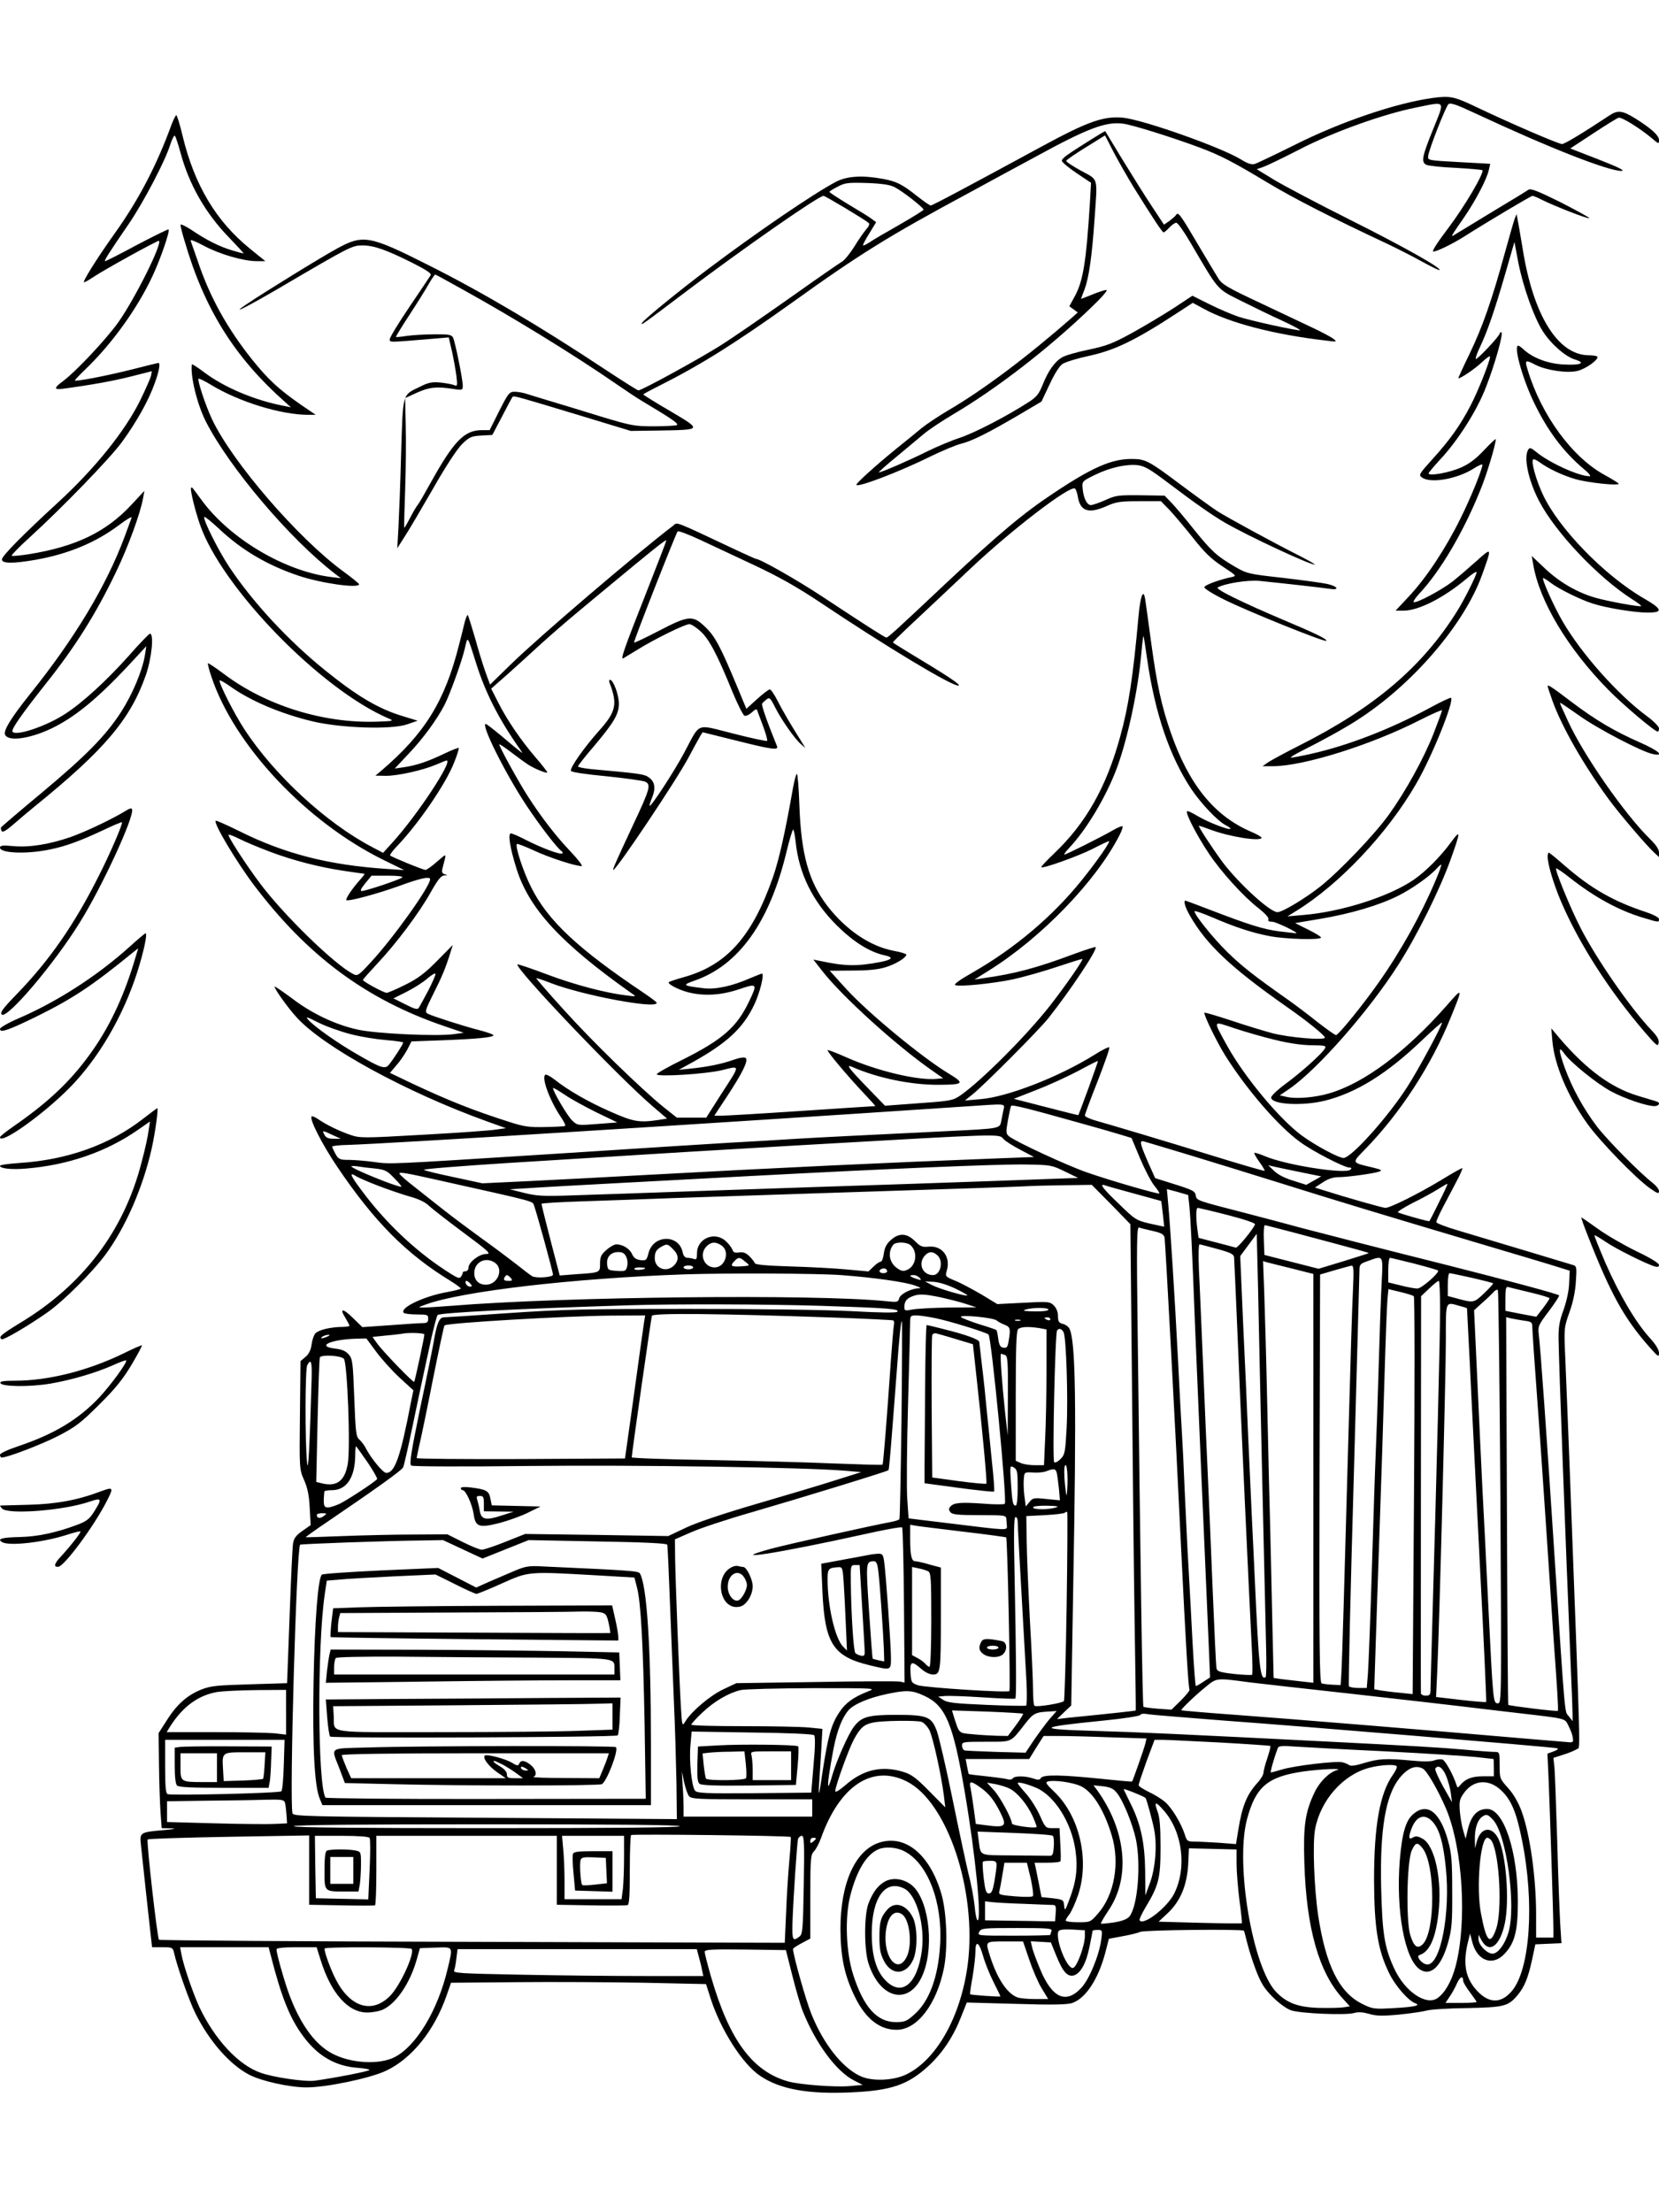
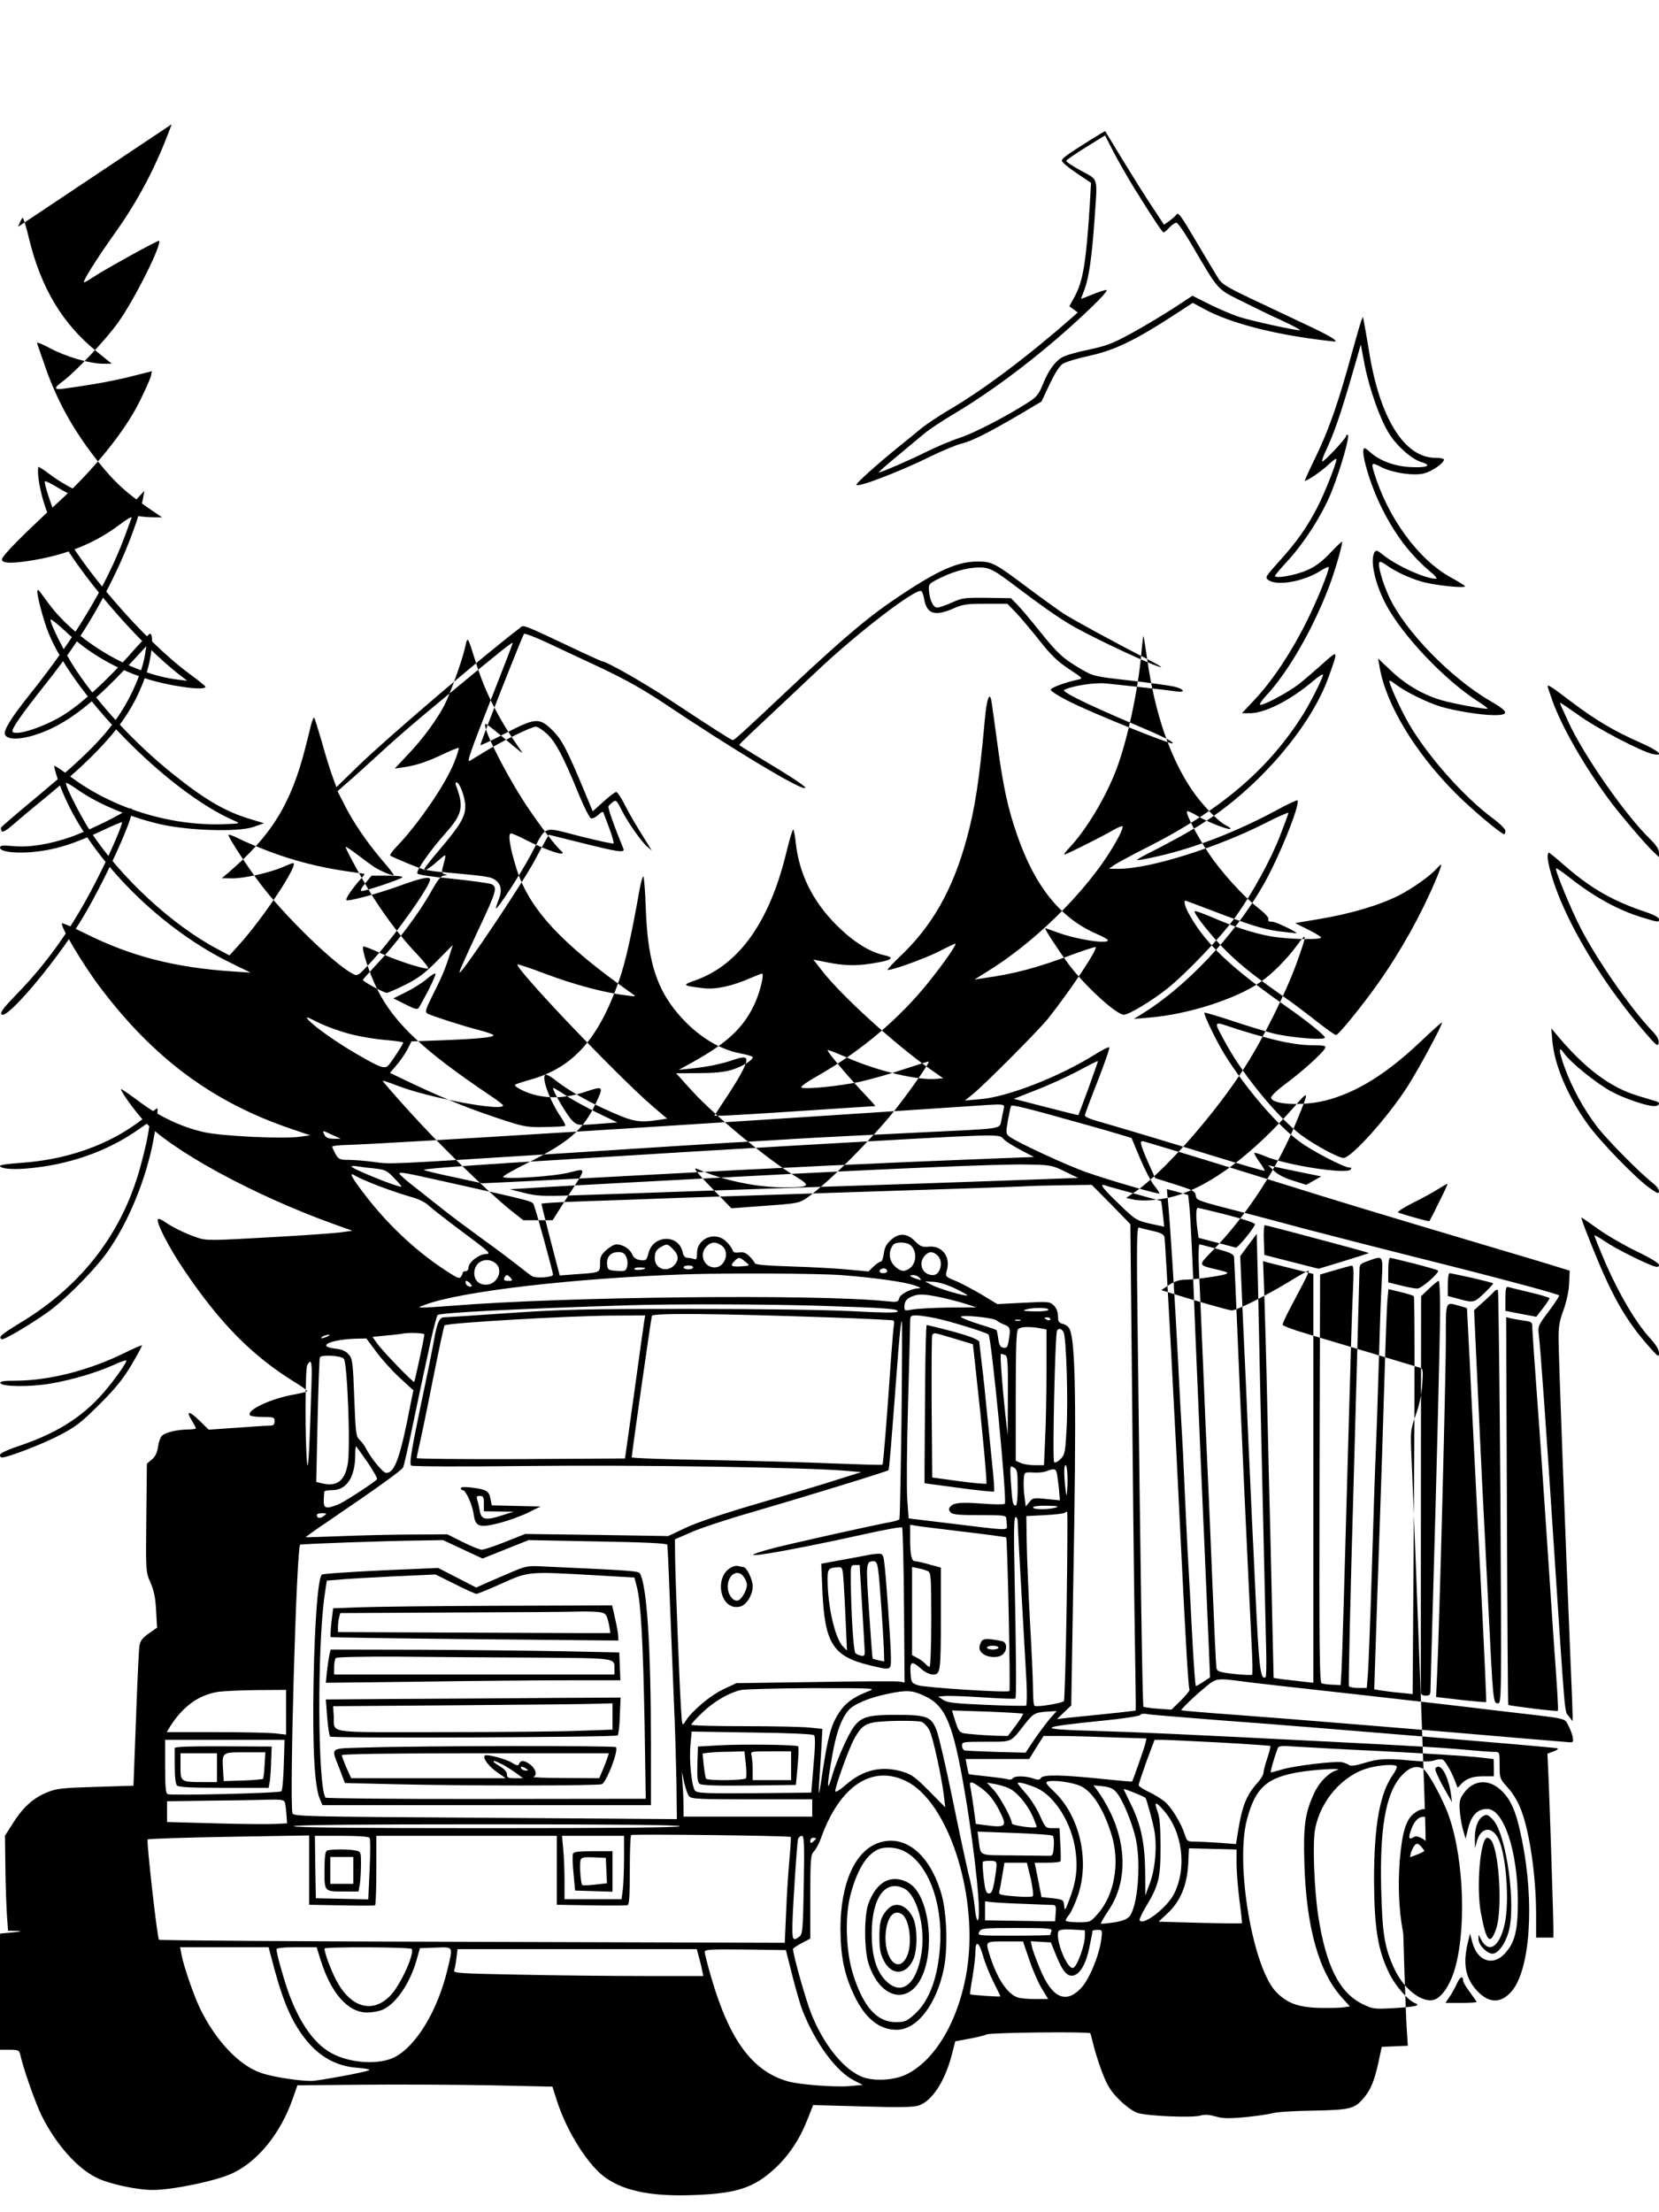
<svg xmlns="http://www.w3.org/2000/svg" version="1.0" width="864pt" height="1152pt" viewBox="0 0 864 1152" preserveAspectRatio="xMidYMid meet">
  <g transform="translate(0,1152) scale(0.1,-0.1)" fill="#000000" stroke="none">
-     <path d="M7462 11010 c-191 -26 -482 -125 -720 -245 -103 -51 -197 -96 -208 -99 -15 -5 -38 3 -70 23 -104 64 -506 206 -614 218 -101 10 -184 -19 -425 -150 -398 -216 -569 -307 -578 -307 -5 0 -37 22 -71 49 -78 62 -108 77 -181 90 -104 19 -184 14 -240 -15 -118 -62 -408 -260 -665 -453 -158 -119 -333 -262 -346 -282 -11 -18 1 -10 220 156 310 234 699 505 725 505 9 0 216 -124 235 -141 6 -5 1 -18 -11 -31 -11 -13 -40 -53 -63 -91 -23 -37 -52 -72 -64 -79 -11 -6 -134 -91 -272 -189 -139 -98 -301 -210 -360 -247 -114 -72 -412 -235 -429 -235 -5 0 -84 50 -175 110 -338 224 -639 402 -920 543 -305 154 -339 160 -474 86 -75 -40 -388 -233 -473 -291 -88 -59 -3 -17 173 86 370 217 377 221 434 221 60 -1 122 -23 260 -92 71 -36 98 -54 93 -63 -4 -7 -54 -81 -110 -164 -57 -84 -103 -160 -103 -169 0 -18 -13 -18 236 3 l71 6 17 -73 c9 -41 19 -98 23 -128 6 -52 5 -55 -13 -47 -10 4 -43 10 -71 13 -43 4 -63 0 -106 -22 -93 -45 -88 -27 -98 -348 -4 -156 -11 -330 -14 -388 l-6 -105 38 60 c22 33 88 146 148 250 67 118 125 206 151 232 39 38 49 42 101 45 l57 3 51 97 c27 53 52 99 55 102 7 6 31 -1 365 -102 l250 -76 145 2 c228 4 228 2 61 101 -78 45 -141 85 -141 87 0 2 37 22 83 45 218 110 392 219 689 431 355 255 505 348 923 573 121 66 276 150 345 187 274 150 369 186 459 174 49 -6 258 -72 398 -124 109 -41 175 -75 356 -184 135 -81 330 -181 627 -320 52 -25 133 -66 179 -92 46 -25 86 -45 88 -42 11 10 -186 121 -463 260 -170 85 -349 180 -399 210 l-90 55 35 12 c19 7 105 48 190 92 172 89 434 183 604 217 159 32 152 42 90 -112 -58 -143 -64 -172 -36 -186 9 -5 78 -13 152 -16 74 -4 137 -10 140 -12 12 -12 -93 -190 -177 -301 -59 -78 -88 -123 -78 -123 18 0 100 40 160 78 118 75 348 212 356 212 6 0 27 -9 48 -20 64 -32 242 -102 248 -96 3 2 -64 39 -148 82 -119 59 -157 74 -169 66 -8 -6 -91 -57 -185 -113 -93 -57 -181 -110 -194 -118 -29 -19 -31 -21 48 93 59 87 115 195 125 242 l7 31 -163 9 c-163 9 -163 9 -160 32 3 32 90 254 105 269 10 10 39 0 142 -48 383 -179 690 -299 759 -299 22 1 -15 19 -117 59 l-149 58 119 78 c65 43 125 80 133 82 16 4 108 -53 173 -107 35 -30 37 -31 37 -10 0 25 -39 60 -123 113 -70 43 -92 45 -138 14 -133 -88 -230 -147 -244 -147 -18 0 -260 104 -445 192 -117 56 -138 60 -228 48z m-2802 -465 c39 -20 150 -106 150 -117 0 -3 -57 -39 -127 -79 -71 -40 -141 -81 -156 -92 -16 -10 -30 -17 -32 -15 -3 2 12 30 32 62 l36 59 -23 17 c-13 10 -68 44 -122 76 -54 33 -98 61 -98 65 0 3 19 15 43 27 37 20 54 22 152 19 80 -3 120 -9 145 -22z m-2358 -473 c18 -10 65 -36 103 -57 254 -140 587 -344 805 -495 52 -36 111 -75 130 -86 162 -97 199 -122 184 -128 -9 -3 -63 -6 -121 -6 -100 0 -116 3 -287 55 -100 31 -219 67 -266 81 -47 14 -98 30 -114 35 -16 5 -42 9 -57 9 -26 0 -33 -9 -79 -100 l-50 -100 -43 0 c-89 -1 -144 -58 -262 -270 -32 -58 -63 -112 -70 -120 -7 -8 -25 -39 -40 -68 -15 -29 -28 -52 -30 -50 -1 2 1 91 5 198 4 107 5 259 3 336 l-3 141 61 28 c65 29 102 33 187 20 51 -8 52 -7 52 17 0 34 -40 229 -51 251 -8 14 -24 17 -97 16 -48 0 -112 -4 -142 -8 -30 -5 -56 -7 -58 -6 -2 1 30 54 71 116 41 63 86 135 101 162 15 26 30 47 32 47 2 0 18 -8 36 -18z" />
-     <path d="M894 10873 c-76 -210 -171 -393 -297 -569 -96 -135 -170 -254 -159 -254 4 0 24 11 43 24 57 39 342 196 347 192 17 -17 -125 -301 -211 -423 -63 -89 -221 -257 -289 -308 -47 -34 -48 -45 -5 -40 143 19 262 40 357 64 l111 28 -5 -26 c-4 -14 -29 -71 -56 -126 -78 -159 -236 -355 -424 -528 -183 -168 -296 -282 -296 -300 0 -22 55 -23 176 -2 170 30 313 90 433 180 42 32 70 48 66 38 -4 -10 -20 -54 -36 -98 -95 -255 -258 -527 -493 -820 -99 -124 -138 -188 -130 -210 15 -38 127 -23 241 31 123 59 241 156 407 334 l88 95 -7 -45 c-13 -82 -65 -205 -124 -297 -81 -125 -181 -227 -418 -425 -111 -92 -204 -172 -207 -176 -3 -4 -1 -13 3 -20 5 -8 24 3 62 36 30 26 79 68 109 92 363 294 499 454 579 683 31 88 44 217 22 217 -5 0 -56 -53 -112 -117 -112 -125 -235 -239 -327 -299 -98 -65 -261 -120 -277 -94 -7 12 45 87 174 250 153 192 262 365 367 585 62 129 125 302 139 380 l7 39 -67 -72 c-132 -142 -288 -218 -534 -258 -47 -7 -87 -11 -90 -8 -3 3 39 46 94 96 171 156 417 410 480 496 76 104 138 215 170 304 24 65 31 108 20 108 -3 0 -60 -14 -126 -31 -142 -36 -309 -68 -309 -60 0 3 24 28 53 56 138 132 272 317 352 489 42 90 91 233 83 241 -2 3 -76 -34 -164 -80 -87 -47 -162 -85 -166 -85 -8 0 14 36 126 199 76 113 186 322 212 406 10 31 21 52 25 48 4 -5 17 -44 29 -88 45 -167 131 -317 253 -442 44 -46 78 -83 76 -83 -3 0 -30 7 -60 16 -67 20 -136 55 -211 106 -32 21 -58 33 -58 27 0 -7 9 -44 21 -83 103 -355 260 -606 524 -840 l30 -27 -35 7 c-153 29 -311 96 -415 174 -36 27 -65 46 -66 42 -8 -61 27 -205 72 -295 121 -239 439 -615 674 -795 l30 -23 -50 6 c-242 30 -529 200 -676 402 -53 72 -48 67 -54 62 -6 -7 20 -114 46 -190 115 -331 630 -860 984 -1011 28 -12 23 -13 -60 -16 -280 -10 -582 84 -801 250 -43 32 -79 56 -81 54 -2 -2 5 -32 17 -67 118 -359 496 -761 901 -959 l104 -51 -90 6 c-303 20 -533 79 -769 197 -65 32 -121 57 -123 54 -12 -12 107 -212 198 -333 280 -371 586 -598 994 -737 l100 -34 -49 -7 c-87 -13 -412 2 -506 24 -116 26 -238 84 -342 164 -49 36 -88 63 -88 59 0 -13 67 -107 114 -159 140 -155 571 -391 996 -544 l95 -34 -50 -7 c-27 -5 -198 -17 -379 -27 -316 -18 -331 -18 -381 -1 -59 20 -128 54 -168 82 -16 11 -31 17 -34 14 -13 -13 55 -146 134 -263 191 -283 358 -452 587 -592 31 -19 56 -38 56 -41 0 -3 -31 -11 -69 -18 -121 -21 -253 -83 -228 -109 5 -4 35 -8 68 -8 55 0 59 -2 59 -22 0 -18 -6 -23 -27 -23 -16 0 -93 -5 -172 -11 l-144 -10 -48 47 c-54 53 -73 53 -40 1 11 -19 21 -37 21 -41 0 -3 -19 -6 -42 -6 -57 -1 -117 -15 -135 -33 -8 -8 -17 -34 -20 -57 -4 -30 -14 -51 -32 -66 l-26 -22 -3 -281 c-3 -280 -3 -282 22 -339 18 -41 26 -81 29 -145 l5 -89 -43 -30 c-34 -24 -45 -39 -49 -67 -3 -20 -10 -169 -16 -331 -6 -162 -12 -317 -13 -345 l-2 -50 -195 -6 c-169 -5 -203 -8 -251 -27 -73 -29 -128 -77 -180 -160 l-43 -67 2 -165 c1 -91 5 -202 8 -248 l6 -82 47 -1 c32 -1 22 -4 -34 -9 -127 -11 -128 -12 -121 -78 17 -159 37 -347 47 -434 l11 -98 54 0 c50 0 54 -2 60 -27 15 -70 80 -255 112 -318 72 -145 181 -269 282 -320 64 -33 211 -65 296 -65 104 0 329 47 413 86 135 63 253 209 317 393 l23 66 343 3 c189 2 487 0 664 -3 l321 -7 23 -72 c52 -164 167 -345 259 -406 103 -70 250 -96 471 -86 211 9 299 39 407 139 73 68 129 153 169 256 l29 73 256 -7 c187 -6 266 -4 292 4 71 24 137 124 174 265 l18 70 70 13 c39 7 81 17 94 23 23 10 529 15 539 6 2 -2 9 -30 17 -62 8 -33 28 -97 46 -144 27 -69 43 -95 88 -140 33 -33 72 -61 96 -69 50 -16 278 -26 325 -14 25 7 48 5 80 -4 36 -11 67 -12 155 -4 61 6 126 16 145 21 19 6 114 12 210 13 193 4 215 9 264 68 35 42 54 88 75 184 l17 80 68 3 68 3 -6 92 c-3 51 -11 247 -16 437 -6 190 -12 366 -15 391 l-5 45 53 17 c29 9 60 22 70 29 18 14 21 -112 -38 1458 -9 228 -19 487 -23 575 -7 159 -7 160 21 240 19 52 31 109 34 161 5 73 4 81 -13 86 -11 3 -122 37 -249 75 -126 38 -283 85 -347 104 -65 19 -118 39 -118 45 0 6 16 42 36 80 20 38 52 98 70 133 19 35 32 66 30 68 -2 2 -52 -26 -112 -63 -116 -70 -264 -144 -289 -144 -13 0 -207 55 -329 94 l-38 12 41 27 c27 18 54 27 80 27 49 0 185 19 214 29 17 7 11 10 -33 21 -114 27 -112 22 -38 98 180 185 342 434 441 678 67 163 66 165 -14 73 -217 -247 -433 -409 -618 -463 -72 -21 -167 -29 -216 -19 l-40 9 50 34 c147 101 418 410 570 650 97 152 213 387 269 542 54 151 54 162 2 91 -54 -74 -132 -152 -193 -194 -128 -88 -378 -168 -578 -184 l-80 -7 45 28 c225 138 477 405 625 662 82 140 199 431 182 448 -3 3 -54 -21 -114 -54 -205 -110 -422 -194 -613 -237 -57 -13 -106 -22 -108 -20 -2 2 20 16 50 31 114 57 226 119 293 162 289 184 560 499 653 757 53 147 53 147 -28 74 -39 -35 -95 -83 -125 -107 -58 -45 -193 -117 -203 -107 -3 3 10 22 29 43 110 117 231 322 319 541 34 83 79 234 80 264 0 4 -27 -21 -60 -56 -42 -45 -77 -72 -120 -91 -59 -27 -170 -47 -170 -31 0 4 28 37 61 73 91 97 191 254 237 374 48 122 94 288 81 288 -5 0 -9 -3 -9 -7 -1 -14 -118 -138 -124 -132 -3 3 7 32 23 65 37 78 74 184 131 381 l47 163 21 -111 c26 -128 81 -282 127 -354 41 -65 117 -132 167 -147 59 -18 31 -31 -59 -26 -81 4 -161 34 -209 79 -11 10 -23 19 -27 19 -25 0 19 -163 78 -288 72 -152 155 -263 264 -355 25 -20 38 -37 30 -37 -57 0 -212 71 -279 127 -26 21 -33 24 -41 12 -25 -40 0 -160 57 -269 86 -164 306 -396 482 -509 29 -18 51 -35 49 -37 -6 -6 -174 25 -237 43 -95 27 -186 80 -261 150 l-72 68 8 -45 c32 -190 179 -436 388 -649 81 -83 245 -221 261 -221 3 0 6 8 6 18 -1 9 -28 37 -62 62 -151 111 -341 324 -440 494 -44 75 -112 226 -101 226 3 0 21 -11 39 -25 42 -32 155 -88 219 -108 71 -23 217 -47 286 -47 82 0 77 18 -20 74 -204 118 -445 365 -527 543 -34 73 -61 169 -50 180 4 4 19 -3 34 -14 44 -33 123 -70 187 -88 60 -18 225 -36 225 -24 0 3 -32 23 -72 45 -170 92 -332 313 -403 551 -15 49 -11 51 42 23 58 -29 168 -45 220 -31 42 11 103 54 103 72 0 5 -21 9 -47 9 -160 2 -288 208 -343 554 -12 72 -24 142 -27 156 l-5 25 -10 -25 c-5 -14 -27 -90 -49 -170 -69 -253 -119 -394 -184 -529 -35 -72 -62 -131 -60 -131 14 0 87 50 123 84 23 22 42 35 42 29 0 -23 -62 -179 -101 -254 -54 -104 -109 -181 -199 -280 -69 -77 -73 -82 -55 -95 44 -33 181 -9 268 45 26 17 47 26 47 21 0 -23 -58 -167 -114 -280 -77 -156 -177 -308 -268 -405 l-70 -75 41 0 c79 0 210 67 329 167 28 24 52 40 52 33 0 -15 -65 -145 -103 -205 -181 -289 -432 -502 -822 -698 -71 -36 -143 -75 -160 -86 l-30 -21 53 0 c160 0 514 111 768 241 63 32 114 54 114 50 0 -4 -20 -59 -45 -123 -51 -129 -143 -296 -231 -419 -73 -102 -253 -291 -355 -373 -79 -63 -200 -136 -226 -136 -39 0 -202 149 -287 262 -59 81 -129 188 -122 188 3 0 30 -9 59 -20 101 -38 267 -64 267 -42 0 4 -26 19 -57 32 -190 82 -323 247 -416 516 -48 138 -72 249 -102 469 -14 105 -28 205 -31 224 -9 59 -25 20 -35 -90 -28 -314 -52 -469 -95 -624 -72 -264 -179 -452 -344 -609 -39 -37 -70 -70 -67 -72 8 -8 186 55 266 95 44 23 83 41 86 41 11 0 -59 -101 -141 -203 -151 -188 -349 -355 -565 -479 -72 -41 -104 -64 -94 -68 26 -9 193 8 300 30 54 12 158 41 229 65 72 24 132 43 133 41 5 -5 -87 -138 -168 -242 -124 -158 -358 -392 -467 -468 -40 -27 -50 -29 -218 -41 l-175 -13 -92 95 c-96 99 -113 122 -81 108 134 -59 309 -95 454 -94 130 1 136 7 50 59 -139 84 -417 314 -529 436 -25 27 -55 60 -67 74 l-23 25 117 1 c81 0 134 5 173 17 53 16 109 50 109 66 0 4 -28 13 -62 19 -125 23 -251 108 -348 233 -98 127 -138 269 -147 527 -3 89 -9 162 -13 162 -4 0 -13 -33 -20 -72 -42 -238 -73 -375 -105 -467 -108 -309 -241 -458 -466 -520 -39 -11 -74 -23 -76 -25 -9 -9 50 -40 100 -53 83 -21 171 -16 264 15 97 33 99 31 54 -63 -64 -134 -138 -199 -348 -304 -73 -36 -133 -70 -133 -75 0 -15 259 1 343 22 94 23 95 32 -10 -130 l-75 -118 -76 0 -77 0 -68 54 c-114 92 -372 342 -523 510 -80 88 -143 161 -141 162 2 2 37 -10 78 -26 164 -63 550 -136 549 -102 0 4 -31 27 -68 52 -343 230 -499 376 -586 550 -41 81 -85 215 -74 225 3 3 43 -13 89 -34 77 -36 214 -81 248 -81 7 0 -17 33 -55 73 -76 79 -157 184 -226 292 -46 71 -148 256 -148 269 0 3 28 -15 63 -42 34 -26 74 -55 88 -64 37 -23 99 -48 99 -40 0 4 -27 39 -60 77 -78 91 -151 198 -196 288 l-36 71 35 31 c19 16 73 64 119 106 163 150 219 198 434 376 265 220 324 267 324 258 0 -3 -49 -131 -109 -283 -111 -281 -131 -339 -115 -330 5 3 41 25 79 48 89 55 243 130 265 130 10 0 36 -17 58 -37 45 -41 88 -122 167 -317 27 -65 55 -120 62 -123 8 -3 25 5 38 17 19 18 26 20 29 9 3 -8 17 -45 31 -83 14 -38 23 -71 20 -74 -2 -3 -82 14 -176 38 -200 50 -169 62 -256 -100 -53 -99 -173 -283 -180 -276 -2 1 4 20 12 40 21 50 16 85 -15 107 -24 18 -46 21 -302 44 -38 4 -68 10 -68 14 0 4 37 52 83 105 106 126 130 168 130 222 0 45 -29 124 -46 124 -5 0 -6 -8 -2 -17 42 -110 33 -150 -56 -249 -79 -89 -151 -192 -146 -208 2 -7 77 -18 183 -28 98 -10 190 -23 203 -28 33 -15 27 -37 -65 -232 -92 -197 -105 -228 -100 -228 16 0 329 467 392 586 26 49 53 98 60 110 l13 21 173 -43 c183 -46 223 -52 215 -31 -53 131 -83 216 -78 223 3 5 14 15 23 22 15 12 20 8 44 -40 32 -64 103 -166 135 -193 l23 -20 -15 25 c-60 95 -103 168 -129 220 -17 33 -35 60 -41 60 -6 0 -36 -23 -67 -51 l-55 -50 -47 113 c-88 212 -116 264 -166 312 -66 64 -87 62 -243 -19 -69 -36 -126 -63 -129 -61 -4 5 217 566 227 579 4 4 57 -16 117 -44 60 -28 188 -88 284 -133 127 -60 220 -112 340 -192 342 -229 682 -434 720 -434 22 0 -54 50 -262 175 -43 26 -78 48 -78 50 0 2 30 32 67 67 89 83 250 235 338 318 214 202 516 433 543 416 5 -3 12 -22 15 -42 13 -77 56 -91 151 -49 49 22 71 25 169 25 l113 0 46 -47 c25 -27 80 -92 122 -145 59 -75 93 -108 152 -147 74 -49 76 -50 48 -56 -66 -14 -138 -41 -142 -52 -2 -7 42 -35 105 -66 120 -60 522 -222 530 -214 7 8 -57 39 -221 108 -226 96 -359 162 -344 170 38 21 157 40 218 34 118 -12 324 -35 363 -41 55 -9 46 12 -10 25 -27 6 -131 20 -233 32 -180 20 -187 22 -252 60 -92 54 -118 78 -211 193 -44 56 -97 118 -116 138 l-36 37 -125 2 c-116 1 -129 0 -183 -25 -32 -14 -66 -26 -76 -26 -21 0 -39 38 -43 89 -3 34 -1 36 62 67 79 39 164 58 224 52 38 -5 65 -21 163 -95 136 -103 229 -168 293 -205 123 -71 441 -219 467 -218 4 1 -28 19 -72 42 -147 74 -379 201 -435 236 -30 20 -116 82 -191 138 -168 126 -183 134 -257 134 -103 0 -204 -44 -402 -176 -158 -104 -290 -215 -560 -468 -262 -247 -305 -286 -314 -286 -7 0 -100 59 -333 213 -130 86 -325 197 -347 197 -2 0 -46 20 -98 44 -338 159 -308 148 -333 128 -187 -142 -700 -580 -841 -718 l-112 -109 -22 60 c-12 33 -37 113 -55 179 -19 65 -36 120 -39 123 -2 3 -9 -12 -15 -33 -5 -22 -19 -77 -31 -124 -74 -292 -177 -459 -405 -654 l-30 -25 55 -1 c63 0 193 29 263 59 27 12 51 21 53 21 35 0 -155 -288 -283 -428 l-48 -53 -57 30 c-239 125 -511 376 -667 616 -53 81 -135 244 -127 252 2 2 26 -11 53 -30 107 -77 266 -144 433 -184 151 -35 410 -43 490 -15 l55 19 -75 23 c-128 38 -239 104 -405 238 -194 156 -379 356 -502 541 -57 86 -138 249 -129 259 3 3 36 -24 74 -59 118 -112 253 -192 417 -247 116 -39 316 -68 315 -44 -1 4 -38 34 -83 67 -234 171 -576 567 -682 790 -35 74 -78 205 -71 213 3 2 32 -12 65 -32 144 -88 364 -156 505 -156 l40 0 -75 51 c-114 79 -171 131 -254 234 -132 165 -223 329 -286 518 -17 48 -33 95 -36 103 -3 9 24 -2 69 -26 82 -44 206 -80 276 -80 l44 0 -79 64 c-177 143 -290 331 -352 588 -14 59 -29 108 -33 108 -3 0 -14 -21 -24 -47z m5080 -2783 c41 -286 118 -510 231 -680 53 -78 135 -164 178 -187 16 -8 27 -16 25 -19 -9 -8 -120 36 -170 66 -28 17 -53 29 -56 25 -9 -9 50 -124 112 -217 64 -97 181 -226 261 -288 33 -26 54 -49 51 -57 -4 -9 3 -13 20 -13 20 0 143 -60 124 -60 -3 0 -43 5 -88 10 -84 11 -157 34 -365 114 -66 25 -121 46 -123 46 -12 0 -1 -37 23 -78 86 -151 215 -272 500 -472 108 -75 203 -152 203 -163 0 -16 -187 0 -275 23 -44 12 -140 41 -214 66 -74 24 -136 43 -138 40 -7 -6 63 -150 107 -221 112 -178 277 -370 391 -452 63 -47 230 -133 256 -133 12 0 14 -3 6 -11 -25 -25 -339 24 -447 71 -27 11 -51 19 -53 16 -3 -2 9 -23 26 -47 17 -23 29 -44 27 -46 -2 -2 -120 32 -262 76 -269 83 -518 157 -616 185 -32 9 -58 21 -58 27 0 6 30 87 67 180 36 93 64 172 60 175 -3 3 -39 -14 -79 -40 -185 -115 -453 -219 -593 -230 l-80 -7 40 32 c62 50 345 334 395 397 112 141 257 358 246 370 -3 2 -53 -14 -113 -36 -192 -72 -307 -103 -473 -126 l-45 -7 75 47 c274 171 558 465 680 704 12 23 19 44 16 47 -3 3 -25 -6 -49 -20 -56 -33 -244 -127 -253 -127 -5 0 6 15 23 33 91 96 192 265 248 413 57 151 114 417 130 612 4 45 9 81 10 80 2 -2 10 -55 19 -118z m-3494 -25 c48 -153 119 -292 227 -445 17 -25 17 -25 -2 -10 -11 8 -53 43 -94 78 -41 34 -77 62 -81 62 -28 0 104 -262 212 -425 74 -111 159 -220 182 -237 6 -4 8 -9 5 -12 -9 -9 -107 28 -186 68 -38 20 -75 36 -82 36 -17 0 -6 -73 30 -187 66 -207 232 -387 599 -646 25 -17 25 -17 -25 -11 -110 13 -270 55 -414 109 -84 32 -154 55 -156 53 -17 -17 523 -584 703 -738 l76 -65 -44 -7 c-100 -15 -131 -10 -248 42 -115 50 -225 113 -296 170 -22 17 -43 27 -47 23 -19 -19 26 -137 82 -220 16 -23 26 -44 22 -46 -5 -3 -52 -5 -105 -6 -83 -2 -110 2 -190 28 -187 60 -310 109 -500 198 l-117 56 33 39 c19 21 44 58 57 82 l22 43 166 6 c178 7 261 15 261 26 0 4 -33 16 -72 26 -83 21 -244 73 -270 86 -16 9 -14 18 28 102 46 91 64 134 89 214 l13 42 -82 -83 c-64 -65 -99 -91 -165 -124 -46 -23 -90 -42 -97 -42 -16 0 -124 59 -124 67 0 3 34 41 75 85 98 104 219 265 279 373 36 64 53 85 69 86 19 1 19 2 4 6 -14 4 -17 11 -13 29 3 13 9 36 13 51 6 27 5 26 -42 -15 -26 -23 -53 -42 -59 -42 -13 0 -176 67 -184 75 -3 3 12 24 35 48 111 115 256 327 298 436 16 39 26 73 24 76 -3 2 -36 -11 -74 -29 -85 -41 -144 -61 -209 -71 l-50 -7 76 81 c72 76 144 175 183 250 29 57 92 232 106 295 15 67 12 70 59 -79z m1664 -931 c17 -163 88 -308 215 -434 86 -85 170 -138 249 -155 47 -10 39 -22 -20 -34 -125 -24 -186 -23 -317 5 l-35 7 46 -59 c100 -129 380 -384 570 -517 l60 -42 -33 -3 c-97 -10 -312 41 -471 112 -54 24 -98 41 -98 37 0 -11 105 -135 183 -218 38 -40 68 -73 65 -73 -2 0 -175 -11 -383 -25 -209 -14 -397 -25 -417 -25 l-38 0 68 103 c78 119 110 183 96 197 -6 6 -30 3 -64 -9 -62 -22 -137 -37 -225 -46 l-60 -6 73 40 c179 100 262 177 320 299 30 63 54 162 40 162 -3 0 -30 -11 -59 -23 -95 -42 -182 -61 -246 -53 -108 13 -112 16 -47 39 232 80 393 306 481 675 15 61 30 112 34 112 3 0 9 -30 13 -66z m-2739 -49 c122 -46 258 -81 387 -100 54 -8 101 -15 105 -15 4 0 -4 -12 -18 -27 -42 -46 -81 -104 -75 -110 8 -9 159 32 271 72 114 42 165 53 165 36 0 -37 -191 -305 -308 -431 -67 -73 -70 -74 -95 -61 -100 53 -361 308 -483 471 -72 96 -164 238 -164 252 0 5 26 -5 58 -21 31 -16 102 -45 157 -66z m6071 -151 c-74 -175 -180 -366 -295 -529 -79 -113 -210 -275 -223 -275 -6 0 -49 31 -97 68 -47 38 -114 88 -149 113 -182 128 -244 177 -321 252 -79 78 -178 203 -169 212 2 3 42 -11 89 -31 123 -53 212 -82 302 -99 83 -16 267 -21 267 -7 0 4 -30 23 -67 41 l-68 34 130 22 c161 27 308 71 406 120 74 37 167 103 203 144 11 12 21 20 22 18 2 -2 -11 -39 -30 -83z m-5381 17 c-11 -11 -190 -71 -211 -71 -10 0 -4 13 18 40 l33 40 85 0 c53 0 80 -4 75 -9z m136 -588 c-23 -43 -45 -84 -50 -91 -6 -11 -21 -7 -70 18 l-62 31 68 34 c38 19 87 50 108 69 22 19 41 30 43 25 2 -4 -15 -43 -37 -86z m-406 -228 c52 -14 135 -27 185 -31 49 -4 90 -10 90 -13 0 -8 -50 -85 -74 -115 -20 -25 -40 -19 -161 51 -105 60 -226 145 -260 183 -16 18 -7 16 53 -15 40 -20 116 -47 167 -60z m4815 -30 c73 -18 143 -28 192 -28 68 -1 76 -2 68 -17 -14 -26 -123 -124 -206 -185 -41 -30 -74 -62 -74 -70 0 -37 163 -46 283 -16 164 42 322 141 504 315 57 54 103 95 103 91 0 -17 -126 -250 -181 -335 -103 -160 -292 -370 -332 -370 -26 0 -150 67 -219 118 -116 86 -297 304 -387 466 -75 137 -78 130 36 92 54 -18 150 -46 213 -61z m-971 -251 c-28 -76 -52 -140 -53 -141 0 -1 -77 18 -169 42 l-167 43 117 46 c65 25 163 70 218 99 55 30 101 53 103 52 1 -1 -21 -64 -49 -141z m-2562 -127 l108 -52 -104 -8 c-104 -8 -104 -8 -132 19 -24 23 -99 150 -99 168 0 4 27 -12 60 -34 33 -23 109 -64 167 -93z m2119 13 c-3 -16 -9 -43 -12 -60 -7 -37 -8 -37 -276 -50 -492 -24 -632 -31 -788 -40 -91 -6 -244 -15 -340 -20 -169 -10 -274 -17 -945 -60 -852 -54 -830 -53 -916 -41 -45 6 -105 11 -133 11 -46 0 -53 3 -69 31 -9 17 -17 34 -17 38 0 4 37 8 83 9 204 6 1823 107 3212 200 223 15 208 17 201 -18z m384 -64 c91 -25 192 -54 224 -64 l59 -18 43 -103 c24 -57 57 -121 74 -143 18 -22 30 -41 28 -43 -5 -5 -252 66 -378 110 -101 35 -365 157 -404 187 -17 14 -18 20 -7 83 7 38 14 72 17 76 4 8 88 -13 344 -85z m-3879 -66 l44 -20 -37 0 c-27 0 -40 5 -48 20 -13 25 -12 25 41 0z m3495 -21 c10 -12 51 -37 89 -57 l70 -37 -185 -7 c-602 -23 -1128 -48 -1865 -88 -198 -11 -464 -25 -591 -31 l-232 -11 -148 32 c-82 17 -152 34 -156 38 -5 5 193 20 440 36 913 57 1067 66 1497 91 1085 62 1056 62 1081 34z m969 -84 c121 -37 333 -102 470 -145 296 -93 518 -160 1025 -311 206 -61 400 -119 430 -129 l55 -17 -3 -65 c-1 -39 -13 -93 -29 -139 -22 -59 -27 -90 -26 -154 2 -141 36 -1045 63 -1695 6 -129 10 -248 10 -264 l0 -29 -20 26 c-22 28 -17 -37 -75 847 -42 647 -72 1066 -81 1140 -5 43 -3 49 50 119 31 41 56 79 56 85 0 6 -263 77 -587 159 -324 81 -662 168 -753 192 -91 25 -228 61 -305 81 -238 61 -243 63 -247 86 -4 26 -12 30 -123 65 l-89 28 -38 85 c-42 97 -45 113 -20 106 9 -2 116 -35 237 -71z m-650 -85 l70 -34 -195 -7 c-107 -4 -413 -15 -680 -24 -267 -9 -735 -24 -1040 -35 -305 -11 -631 -22 -725 -25 -146 -5 -181 -3 -245 13 l-75 19 100 6 c55 4 271 16 480 27 209 11 504 27 655 35 754 40 1301 63 1450 61 132 -2 137 -3 205 -36z m-3592 15 c53 -6 63 -11 101 -51 24 -24 40 -44 36 -44 -27 0 -260 95 -260 106 0 3 15 3 33 0 17 -3 58 -8 90 -11z m4820 -19 l108 -22 -39 -22 -39 -22 -69 22 c-43 13 -80 32 -99 51 l-30 29 30 -7 c17 -4 79 -17 138 -29z m-4493 -41 c528 -118 492 -108 502 -135 13 -34 98 -344 98 -358 0 -13 -86 -20 -108 -8 -9 5 -46 33 -82 62 -36 28 -117 89 -180 134 -63 46 -151 111 -195 146 -44 35 -115 90 -157 124 -43 33 -78 64 -78 69 0 9 35 3 200 -34z m-310 -30 c52 -20 126 -45 164 -56 45 -12 81 -29 100 -48 17 -16 98 -79 180 -140 132 -98 146 -111 118 -111 -36 0 -92 -43 -92 -71 0 -10 -7 -19 -15 -19 -8 0 -15 -3 -15 -7 0 -5 -4 -14 -9 -21 -7 -11 -17 -8 -52 14 -164 102 -317 243 -440 401 -81 105 -97 135 -56 109 12 -8 65 -31 117 -51z m5524 -86 c-25 -52 -48 -96 -50 -98 -2 -3 -109 26 -163 45 -7 2 26 24 75 49 49 24 109 57 134 73 25 16 46 28 48 27 2 -2 -18 -45 -44 -96z m-1707 -11 l100 -103 8 -805 c4 -443 10 -1012 14 -1265 4 -253 7 -461 6 -462 0 -2 -119 -15 -350 -38 l-60 -7 37 36 37 35 10 601 c18 983 13 1300 -20 1362 -5 10 -21 21 -34 24 -20 5 -25 12 -25 40 0 21 -8 42 -21 55 -21 21 -28 22 -158 15 l-137 -7 -84 51 c-47 27 -108 60 -136 71 -51 21 -52 22 -43 53 21 71 -24 131 -95 124 -33 -3 -43 1 -71 29 -42 42 -83 44 -125 6 -23 -20 -33 -40 -37 -70 -3 -24 -10 -43 -16 -43 -6 0 -23 -11 -37 -25 l-27 -26 -109 10 c-60 6 -192 13 -294 16 -128 4 -186 9 -189 17 -2 7 -15 23 -28 36 -18 18 -32 23 -53 20 -22 -3 -31 0 -35 13 -3 9 -17 29 -32 43 -57 57 -153 19 -153 -60 0 -29 -3 -35 -16 -30 -9 3 -24 6 -34 6 -12 0 -21 10 -25 30 -20 93 -151 91 -177 -3 -10 -40 -13 -42 -42 -39 -23 3 -35 11 -44 31 -13 29 -49 51 -82 51 -11 0 -34 -13 -52 -29 -27 -24 -33 -36 -33 -70 0 -48 2 -48 -120 -56 l-90 -7 -48 184 c-26 100 -47 186 -47 189 0 4 93 9 208 13 114 4 329 11 477 17 149 5 473 16 720 24 872 28 1071 35 1125 38 30 2 118 4 196 5 l140 2 101 -102z m118 57 c77 -21 141 -39 142 -39 1 -1 5 -31 9 -68 l7 -66 -74 16 c-71 17 -77 20 -161 102 -82 78 -105 108 -75 98 6 -3 75 -22 152 -43z m289 -64 c7 -76 14 -211 31 -656 9 -209 22 -528 30 -710 14 -305 25 -578 41 -945 l6 -145 -34 -22 c-19 -13 -37 -23 -40 -23 -3 0 -10 100 -17 223 -6 122 -16 299 -21 392 -6 94 -14 274 -20 400 -5 127 -12 266 -15 310 -3 44 -12 213 -20 375 -16 311 -41 710 -52 822 l-6 66 56 -15 55 -16 6 -56z m199 -48 c88 -23 146 -42 143 -49 -11 -28 -91 -124 -100 -121 -6 2 -52 14 -102 27 l-92 24 -6 44 c-8 61 -8 112 2 112 4 0 73 -16 155 -37z m347 -92 c345 -92 390 -104 388 -107 -2 -1 -61 -20 -132 -42 l-129 -39 -141 36 -141 36 -3 78 c-2 42 1 77 5 77 4 0 73 -18 153 -39z m-737 9 c45 -10 58 -18 62 -34 4 -24 56 -981 85 -1596 25 -515 39 -750 45 -759 2 -4 -18 -29 -45 -56 l-49 -48 -71 5 c-39 3 -73 8 -75 10 -5 5 -16 749 -30 1947 -6 461 -5 553 7 549 7 -3 39 -11 71 -18z m571 -1310 c9 -399 18 -789 20 -867 2 -79 1 -145 -3 -147 -28 -17 -35 51 -56 509 -3 61 -9 202 -15 315 -5 113 -14 311 -20 440 -5 129 -17 391 -26 582 l-15 347 43 58 43 58 7 -285 c3 -157 13 -611 22 -1010z m-2816 1234 c45 -31 19 -114 -36 -114 -56 0 -83 69 -42 110 24 24 48 25 78 4z m986 0 c37 -36 27 -105 -18 -126 -20 -9 -30 -8 -51 6 -44 29 -54 84 -23 124 15 17 74 15 92 -4z m-1239 -19 c30 -29 32 -58 5 -85 -39 -39 -100 -16 -100 38 0 32 8 45 35 60 28 16 33 15 60 -13z m2835 1 c66 -18 85 -27 87 -42 1 -10 9 -192 18 -404 14 -361 58 -1312 74 -1625 4 -77 5 -143 2 -146 -3 -3 -45 -1 -94 4 -77 9 -88 13 -92 31 -2 12 -11 201 -20 421 -9 220 -20 486 -25 590 -5 105 -16 357 -24 560 -9 204 -18 430 -22 503 -3 72 -2 132 3 132 4 0 46 -11 93 -24z m-3079 -40 c7 -14 9 -36 5 -51 -6 -24 -10 -26 -54 -23 -45 3 -47 5 -50 34 -4 39 19 64 59 64 21 0 32 -7 40 -24z m1621 7 c33 -29 17 -103 -23 -103 -55 0 -80 60 -42 102 20 22 41 23 65 1z m-1001 -33 c27 -22 28 -21 -28 -25 -46 -2 -52 4 -27 29 20 21 27 20 55 -4z m3315 -102 c-4 -68 -11 -269 -16 -448 -5 -179 -12 -377 -15 -440 -3 -63 -12 -333 -20 -600 -8 -267 -18 -518 -21 -557 l-6 -73 -43 0 c-24 0 -46 4 -50 9 -3 5 8 488 25 1073 16 585 30 1077 30 1095 0 28 5 33 43 46 82 30 80 33 73 -105z m169 92 c65 -17 121 -33 124 -36 10 -10 -84 -93 -107 -94 -13 0 -52 7 -87 16 l-65 16 0 64 c0 35 4 64 9 64 4 0 61 -14 126 -30z m-4787 4 c47 -33 14 -114 -47 -114 -38 0 -61 23 -61 61 0 57 60 87 108 53z m4155 -31 l107 -27 0 -1064 0 -1065 -62 7 c-35 4 -81 9 -104 12 l-41 6 -7 301 c-3 166 -9 385 -11 487 -3 102 -10 383 -15 625 -5 242 -13 512 -16 599 l-6 159 23 -7 c13 -3 72 -18 132 -33z m-3123 7 c0 -5 -11 -10 -25 -10 -14 0 -25 5 -25 10 0 6 11 10 25 10 14 0 25 -4 25 -10z m3436 -122 c-4 -73 -13 -374 -21 -668 -25 -910 -35 -1252 -39 -1320 l-4 -65 -43 2 c-23 1 -48 4 -56 7 -11 5 -13 186 -11 1067 l3 1062 75 22 c41 12 81 23 89 24 11 1 12 -23 7 -131z m-3686 118 c0 -8 -51 -13 -56 -5 -3 5 9 9 25 9 17 0 31 -2 31 -4z m1260 -17 c0 -5 -9 -9 -20 -9 -22 0 -27 16 -7 23 15 5 27 -1 27 -14z m-239 -19 c171 -13 336 -36 386 -55 28 -10 32 -14 15 -14 -39 -2 -94 -30 -99 -52 -6 -20 -10 -21 -67 -15 -368 38 -1679 24 -2266 -24 -63 -5 -128 -9 -145 -9 -29 0 -29 1 10 15 188 70 775 138 1355 158 219 7 693 5 811 -4z m3284 -14 c59 -14 109 -26 111 -29 2 -2 -19 -25 -47 -52 -54 -51 -53 -51 -151 -24 l-38 10 0 59 c0 33 4 60 9 60 4 0 57 -11 116 -24z m-5005 -1 c11 -13 8 -15 -13 -15 -19 0 -25 4 -21 15 4 8 10 15 14 15 4 0 13 -7 20 -15z m2130 0 c11 -13 8 -13 -19 -4 -35 12 -40 19 -12 19 10 0 24 -7 31 -15z m-2340 -30 c10 -12 10 -15 -3 -15 -8 0 -17 7 -21 15 -3 8 -2 15 3 15 5 0 14 -7 21 -15z m2523 -24 c38 -18 67 -35 65 -37 -7 -6 -143 33 -182 53 l-39 20 44 -2 c26 -1 72 -15 112 -34z m2527 -108 c0 -139 -18 -851 -40 -1613 -5 -184 -10 -350 -10 -367 0 -28 -3 -33 -25 -33 -14 0 -25 6 -25 13 -1 6 0 474 0 1040 l1 1027 42 40 c23 22 45 40 50 40 4 0 7 -66 7 -147z m468 87 c56 -13 102 -27 102 -31 0 -3 -15 -26 -34 -51 l-35 -45 -80 15 -81 16 0 64 c0 46 3 63 13 60 6 -2 58 -14 115 -28z m-605 -20 c5 -4 5 -472 1 -1040 l-7 -1032 -66 7 c-36 3 -81 9 -100 12 l-34 6 7 216 c4 119 13 398 21 621 8 223 19 572 25 775 6 204 13 393 16 421 l5 51 62 -15 c34 -8 66 -18 70 -22z m451 -1047 c6 -1058 6 -1073 -13 -1073 -25 0 -25 3 -51 530 -11 223 -24 491 -30 595 -5 105 -17 355 -26 556 l-17 366 43 39 c24 21 51 47 59 56 8 10 18 14 22 10 3 -4 9 -490 13 -1079z m-2919 1042 c41 -9 101 -24 132 -34 l58 -19 -145 -1 c-80 -1 -164 -6 -187 -10 -40 -8 -43 -7 -43 13 0 29 11 43 40 55 35 14 61 13 145 -4z m-620 -45 c345 -11 413 -16 398 -31 -6 -6 -91 -5 -234 3 -132 7 -480 12 -849 12 -542 0 -667 -3 -943 -22 -175 -12 -326 -22 -336 -22 -23 0 -36 -33 -51 -120 -6 -36 -38 -195 -72 -354 -48 -233 -57 -291 -46 -298 7 -5 274 -6 613 -2 567 6 1442 -7 1650 -25 l80 -7 -130 -41 c-71 -23 -256 -78 -410 -123 -175 -51 -315 -98 -372 -125 l-93 -44 -372 6 -373 5 -103 -41 c-57 -23 -112 -41 -123 -41 -11 0 -55 18 -99 40 l-80 40 -177 -1 c-98 0 -263 -4 -368 -8 -104 -4 -191 -7 -193 -6 -1 1 50 38 114 81 259 176 384 266 393 282 5 9 27 107 50 217 23 110 48 229 56 265 8 36 26 119 40 185 15 66 30 123 34 127 11 12 417 33 1001 51 229 7 708 6 995 -3z m3328 -1 c20 -5 37 -11 37 -12 0 -1 7 -132 15 -292 7 -159 31 -619 51 -1022 21 -403 36 -734 34 -736 -3 -2 -63 3 -133 11 l-128 15 6 131 c11 233 45 1543 45 1732 0 205 -4 195 73 173z m-2143 -19 c0 -6 -30 -10 -72 -9 -52 1 -66 3 -48 9 36 12 120 12 120 0z m-1120 -41 c168 -6 308 -13 312 -15 5 -3 6 -15 3 -27 -2 -12 -9 -92 -15 -177 -22 -321 -40 -544 -44 -547 -2 -3 -116 1 -252 6 -137 6 -430 14 -651 18 -222 3 -403 10 -403 14 0 18 101 725 105 737 6 15 343 12 945 -9z m-986 -26 c-3 -21 -27 -189 -52 -373 l-47 -335 -543 -3 c-298 -1 -542 1 -542 5 0 5 7 35 14 68 8 33 40 186 70 339 31 154 58 282 61 284 13 13 628 49 868 51 l177 1 -6 -37z m1521 22 c75 -16 251 -70 273 -84 15 -9 98 -869 85 -882 -4 -4 -56 -4 -115 1 -117 8 -151 5 -169 -16 -9 -11 -8 -18 1 -29 10 -12 40 -15 151 -15 132 0 139 -1 140 -20 1 -11 2 -28 3 -37 1 -23 3 -23 -281 12 l-231 28 -7 101 c-4 56 -2 277 4 491 6 215 11 407 11 428 0 35 2 37 33 37 17 0 64 -7 102 -15z m315 -11 c8 -7 27 -17 43 -23 28 -11 31 -21 20 -84 -5 -31 -9 -38 -27 -35 -16 2 -22 12 -27 45 -3 24 -7 44 -10 47 -2 2 -42 16 -89 30 -47 15 -89 32 -95 37 -15 15 168 -2 185 -17z m280 6 c0 -5 -7 -7 -15 -4 -8 4 -15 8 -15 10 0 2 7 4 15 4 8 0 15 -4 15 -10z m2465 -7 c40 -5 45 -8 45 -32 0 -14 11 -179 25 -366 14 -187 36 -511 50 -720 14 -209 30 -445 35 -525 20 -274 27 -385 23 -389 -3 -5 -253 26 -258 31 -2 2 -5 457 -7 1011 l-4 1008 23 -6 c13 -3 43 -8 68 -12z m-2622 0 c-7 -2 -19 -2 -25 0 -7 3 -2 5 12 5 14 0 19 -2 13 -5z m-618 -515 c-4 -282 -8 -515 -11 -519 -2 -4 -21 -10 -41 -14 -94 -17 -547 -118 -627 -140 -252 -69 40 -23 487 76 103 23 190 39 195 35 4 -4 8 -188 10 -408 l3 -400 -23 5 c-13 3 -210 2 -438 -2 l-415 -6 -68 -32 c-68 -32 -165 -114 -197 -166 -17 -28 -18 -28 -24 75 -8 136 -28 646 -30 773 l-1 99 85 37 c47 21 189 68 315 104 258 75 705 212 712 219 4 3 13 117 43 511 14 192 22 265 27 265 2 0 1 -230 -2 -512z m718 476 l37 -7 0 -217 c0 -119 -3 -278 -7 -353 l-6 -137 -48 0 c-26 0 -60 5 -74 12 l-25 11 0 337 c0 248 3 339 12 348 13 13 53 15 111 6z m126 -21 c14 -27 24 -345 16 -499 -7 -127 -9 -139 -32 -162 -14 -14 -28 -21 -33 -16 -10 10 5 669 15 685 9 14 23 11 34 -8z m-3329 -12 c0 -15 -49 -243 -53 -247 -5 -5 -166 161 -195 203 l-22 31 67 7 c38 3 75 8 83 9 34 8 120 5 120 -3z m-505 -11 c-27 -12 -43 -12 -25 0 8 5 22 9 30 9 10 0 8 -3 -5 -9z m255 -80 c28 -38 83 -99 122 -135 l71 -65 -13 -63 c-55 -287 -84 -368 -129 -367 -17 1 -77 74 -104 125 -8 17 -24 38 -35 48 -18 16 -20 36 -27 218 -7 186 -9 203 -29 226 -16 18 -35 26 -69 30 -104 12 -26 48 110 52 l51 1 52 -70z m3274 -16 c14 -5 16 -33 15 -213 l-1 -206 -13 115 c-17 161 -28 310 -22 310 3 0 12 -3 21 -6z m-3443 -20 c18 -22 35 -464 20 -548 -16 -90 -59 -121 -140 -99 l-24 6 7 320 c4 176 9 324 12 329 10 15 111 9 125 -8z m-168 -101 c-10 -357 -18 -505 -24 -438 -11 117 -10 484 1 506 20 36 25 19 23 -68z m292 -439 c29 -43 51 -82 49 -86 -8 -13 -144 -102 -191 -127 -23 -11 -53 -21 -65 -21 -23 0 -25 13 -19 83 1 4 19 7 40 7 77 0 121 68 121 186 0 26 2 45 5 42 3 -3 30 -41 60 -84z m3643 -141 c-3 -44 -4 -41 -12 29 -4 43 -5 86 0 95 10 21 17 -50 12 -124z m-258 10 c0 -57 -4 -93 -10 -93 -15 0 -18 13 -25 118 -6 91 -5 92 15 80 18 -11 20 -23 20 -105z m204 75 c3 -13 7 -49 11 -82 l5 -59 -70 7 c-66 7 -72 6 -89 -16 l-19 -23 -7 55 c-4 30 -5 71 -3 90 3 34 3 34 48 32 25 -2 56 1 70 7 39 15 49 13 54 -11z m-4 -178 c-36 -12 -120 -12 -120 0 0 6 30 10 73 9 51 -1 65 -3 47 -9z m55 -513 c-4 -267 -11 -490 -14 -495 -7 -11 -141 -33 -153 -25 -5 2 -8 39 -8 82 0 43 -7 203 -16 357 -8 153 -16 340 -17 414 l-2 135 97 5 c53 3 100 8 104 13 4 4 9 5 12 3 2 -3 1 -223 -3 -489z m-3869 468 c-19 -14 -36 -12 -36 6 0 5 12 9 28 9 26 -1 26 -1 8 -15z m3614 -27 c0 -20 9 -189 46 -839 3 -64 2 -118 -2 -121 -5 -2 -98 -1 -207 4 -162 7 -203 11 -225 26 l-26 17 34 3 c19 2 108 -1 199 -7 91 -6 167 -9 169 -6 6 5 4 226 -4 633 -5 232 -4 312 5 312 6 0 11 -10 11 -22z m-285 -54 c121 -14 222 -28 225 -30 7 -7 23 -794 17 -800 -10 -10 -439 18 -476 30 -34 12 -36 15 -39 64 -4 61 6 65 55 22 20 -18 45 -30 62 -30 39 0 41 14 41 310 l0 247 -60 16 c-33 10 -66 17 -74 17 -19 0 -26 31 -26 117 l0 73 28 -5 c15 -3 126 -16 247 -31z m-2605 -92 l103 -48 120 48 120 48 359 -7 c245 -4 361 -10 363 -17 2 -6 8 -141 14 -301 6 -159 16 -396 21 -525 6 -129 11 -318 13 -419 l2 -184 -999 7 c-939 6 -1000 7 -1003 24 -16 75 21 1380 40 1398 4 4 436 20 633 22 l111 2 103 -48z m2423 -114 c15 -8 17 -30 17 -253 0 -135 -4 -245 -9 -245 -5 0 -14 7 -22 16 -7 8 -25 22 -41 30 l-28 15 0 229 0 230 33 -7 c17 -3 40 -10 50 -15z m1677 -579 c41 -5 278 -32 525 -59 248 -28 504 -57 570 -65 66 -8 199 -24 295 -35 267 -31 248 -27 269 -68 11 -21 21 -48 22 -62 4 -22 1 -25 -26 -22 -16 1 -109 9 -205 17 -471 41 -1275 107 -1525 125 -153 11 -281 22 -283 24 -3 4 73 78 123 118 63 52 55 51 235 27z m-1992 -48 c-75 -30 -115 -59 -147 -108 -42 -63 -58 -121 -87 -308 -17 -118 -22 -139 -19 -80 3 44 8 130 12 191 l6 111 -70 7 c-39 4 -193 7 -342 7 -149 0 -271 3 -271 8 0 4 26 33 58 63 61 58 136 102 199 117 21 5 189 9 373 10 335 0 335 0 288 -18z m-3028 -107 l0 -117 -61 7 c-34 3 -174 6 -311 6 l-250 0 19 31 c66 103 146 161 244 178 30 5 123 9 207 10 l152 1 0 -116z m3326 84 c109 -51 148 -144 209 -503 55 -324 89 -665 66 -665 -4 0 -12 33 -15 73 -4 39 -18 116 -32 169 -13 54 -51 231 -84 393 -33 162 -70 320 -81 351 -28 75 -50 84 -214 84 -143 0 -179 -10 -218 -62 -29 -38 -89 -173 -113 -254 -8 -30 -17 -54 -20 -54 -6 0 6 84 27 194 19 96 45 162 78 200 28 32 106 65 202 85 100 21 130 20 195 -11z m512 -92 c2 -3 -15 -30 -37 -60 l-42 -56 -57 1 c-31 1 -88 4 -126 8 -76 7 -69 0 -101 100 l-7 24 182 -6 c101 -4 185 -9 188 -11z m138 -28 c-20 -24 -56 -73 -81 -109 l-44 -66 -153 4 c-84 3 -159 6 -165 8 -7 3 -13 14 -13 25 0 19 6 20 124 20 139 0 127 -6 202 90 47 60 54 64 138 68 l29 2 -37 -42z m649 13 c66 -6 190 -15 275 -22 363 -26 1688 -136 1720 -143 8 -2 1 -9 -18 -16 l-33 -12 6 -132 c7 -162 25 -722 25 -782 l0 -44 -45 0 -45 0 0 118 c0 196 -32 422 -76 541 -17 46 -42 89 -70 120 -43 48 -44 50 -44 118 0 69 0 70 -27 70 -16 0 -86 5 -158 12 -124 11 -263 19 -695 41 -769 39 -1004 50 -1217 56 -323 9 -317 19 32 54 104 10 191 24 193 29 2 6 15 8 30 6 15 -3 81 -9 147 -14z m-1317 -27 c13 -4 31 -23 42 -43 19 -37 63 -239 76 -344 l7 -59 -84 85 c-71 72 -92 87 -138 101 -111 33 -207 10 -298 -70 -33 -28 -53 -40 -53 -31 0 25 70 219 97 269 33 61 54 79 101 88 47 10 219 12 250 4z m-558 -70 c6 -6 6 -60 -3 -154 l-12 -145 -296 -3 c-253 -2 -298 0 -309 13 -18 21 -32 158 -24 239 l6 69 314 -5 c186 -2 318 -8 324 -14z m1543 -11 l188 -6 -6 -26 c-5 -23 -65 -193 -69 -198 -2 -2 -74 5 -162 14 -203 21 -302 23 -313 4 -7 -11 -15 -11 -41 -2 -42 14 -97 14 -106 0 -3 -6 -16 -8 -28 -4 -11 3 -61 10 -109 15 -49 5 -90 10 -92 12 -1 2 -5 20 -9 41 l-7 37 166 0 165 0 37 60 38 60 80 0 c44 0 165 -3 268 -7z m-4305 -143 c-2 -71 -7 -133 -13 -138 -10 -10 -568 -23 -592 -15 -10 4 -13 41 -13 144 l0 139 311 0 311 0 -4 -130z m4875 116 c142 -8 260 -16 263 -18 2 -3 -5 -31 -16 -64 -11 -32 -20 -67 -20 -76 0 -10 -15 -35 -34 -55 -54 -61 -77 -119 -97 -242 l-12 -74 -90 7 c-50 3 -107 6 -128 6 -35 0 -38 3 -49 38 -19 58 -67 138 -103 169 -18 15 -56 39 -85 52 -28 14 -52 29 -52 35 0 6 19 62 41 124 l42 112 41 0 c23 0 157 -7 299 -14z m862 -46 c215 -11 428 -25 475 -30 47 -5 86 -10 88 -10 1 0 2 -20 2 -45 l0 -45 -58 0 c-57 0 -92 -14 -119 -48 -11 -13 -13 -13 -18 4 -16 50 -57 125 -72 131 -9 3 -28 2 -43 -4 -18 -7 -59 -7 -121 -1 -129 12 -170 10 -245 -13 -41 -13 -70 -17 -77 -11 -7 5 -23 12 -36 15 -32 8 -253 -18 -316 -38 -27 -8 -53 -15 -56 -15 -5 0 14 69 36 128 4 10 24 12 87 7 46 -3 259 -15 473 -25z m59 -78 c3 -5 -6 -24 -19 -43 -69 -96 -99 -266 -99 -549 1 -251 20 -366 79 -486 32 -66 100 -143 136 -156 30 -11 -3 -19 -109 -25 -106 -6 -113 -5 -166 21 -121 59 -191 200 -231 461 -21 142 -30 377 -16 450 28 150 145 283 281 319 61 16 136 20 144 8z m136 -12 c22 -12 80 -113 122 -211 86 -206 109 -588 49 -817 -21 -80 -57 -142 -96 -168 -60 -39 -169 36 -224 155 -51 110 -62 182 -68 421 -7 304 23 479 95 570 44 54 84 70 122 50z m121 -37 c11 -26 22 -67 25 -92 l6 -46 -47 83 c-25 45 -43 87 -40 92 14 22 37 7 56 -37z m-569 29 c-41 -12 -90 -61 -116 -116 -49 -103 -59 -173 -53 -366 10 -340 76 -572 199 -706 l38 -42 -32 -5 c-18 -3 -76 -4 -128 -3 -107 3 -166 24 -222 81 -123 123 -216 665 -154 900 45 170 107 223 293 250 93 13 215 18 175 7z m-3373 -136 c12 -14 49 -16 327 -16 l314 0 0 -45 0 -45 -335 0 -335 0 0 48 c0 26 -2 79 -5 117 l-4 70 12 -56 c7 -31 18 -64 26 -73z m1132 78 c213 -106 368 -571 319 -953 -35 -269 -161 -496 -319 -573 -69 -34 -185 -38 -245 -7 -94 46 -190 170 -251 323 -28 69 -95 307 -95 337 0 3 20 17 45 30 l45 24 0 217 c0 199 2 220 19 237 10 10 26 40 36 67 97 274 267 387 446 298z m905 -24 c62 -27 123 -122 164 -258 43 -142 14 -309 -71 -406 -40 -46 -41 -46 -105 -46 -35 0 -64 4 -64 9 0 4 9 20 20 33 10 14 31 59 45 101 60 180 8 408 -122 534 -44 42 -51 52 -36 56 31 9 126 -4 169 -23z m-519 -9 c44 -32 69 -63 102 -128 37 -75 29 -82 -81 -67 l-46 6 -11 82 c-6 44 -14 93 -17 109 -8 34 3 34 53 -2z m151 -5 c41 -21 91 -81 120 -144 13 -29 22 -55 21 -56 -11 -9 -129 8 -129 18 0 25 -60 136 -94 174 l-36 39 45 -8 c25 -5 58 -15 73 -23z m139 4 c96 -42 184 -182 204 -326 13 -93 4 -164 -33 -259 -21 -56 -23 -58 -26 -28 -3 30 -5 31 -60 38 l-58 6 -12 62 c-7 34 -15 74 -18 90 l-6 27 65 0 c36 0 68 3 70 8 2 4 2 44 -1 90 l-4 82 -37 0 c-35 0 -37 2 -65 65 -16 36 -48 87 -72 114 -24 27 -44 52 -44 55 0 9 47 -3 97 -24z m2423 -15 c51 -49 78 -114 106 -255 67 -328 43 -677 -53 -789 -59 -69 -126 -64 -191 14 -51 62 -62 132 -39 233 l13 53 12 -46 c26 -97 106 -125 167 -60 54 57 70 119 70 275 -1 262 -74 480 -160 480 -53 0 -86 -37 -103 -117 l-9 -38 -12 40 c-7 22 -15 67 -18 100 -4 52 -2 65 19 95 50 73 132 79 198 15z m-2003 -12 c32 -39 82 -162 99 -242 27 -131 9 -348 -34 -401 -12 -14 -37 -24 -81 -31 -35 -5 -65 -8 -67 -6 -3 2 16 34 40 70 115 171 91 415 -61 626 l-18 24 50 -5 c38 -5 54 -12 72 -35z m149 -26 c6 -9 35 -114 45 -165 16 -83 6 -203 -23 -280 l-23 -62 -1 128 c-2 146 -23 245 -77 352 -17 36 -34 69 -35 73 -3 6 108 -38 114 -46z m-4482 -24 c3 -10 6 -38 8 -63 l3 -45 -60 -3 c-33 -2 -174 -1 -312 3 l-253 7 0 54 0 54 208 3 c114 1 251 3 304 5 85 2 97 0 102 -15z m4576 -40 c99 -112 122 -300 55 -434 -37 -73 -161 -169 -180 -139 -3 4 11 34 30 66 70 116 79 153 79 314 0 109 -4 156 -16 188 -19 52 -10 53 32 5z m1716 -50 c70 -76 121 -449 80 -586 -17 -57 -49 -103 -77 -110 -28 -7 -79 42 -79 75 l0 23 13 -24 c40 -78 98 -39 124 83 25 118 7 356 -33 440 -34 69 -92 62 -113 -14 l-9 -35 -1 47 c-1 54 13 98 36 116 24 17 31 15 59 -15z m-4236 -33 c0 -7 -342 -10 -1005 -10 -663 0 -1005 3 -1005 10 0 7 342 10 1005 10 663 0 1005 -3 1005 -10z m1943 -50 c5 -4 7 -29 5 -56 -3 -43 -6 -49 -25 -48 -13 0 -97 1 -188 2 -185 2 -166 -7 -179 86 l-5 38 192 -7 c106 -4 196 -10 200 -15z m-1365 -6 c2 -1 -1 -56 -7 -121 -6 -65 -14 -188 -17 -274 l-7 -156 -1626 5 c-894 2 -1629 7 -1633 11 -9 8 -66 514 -59 522 3 4 194 10 424 14 l417 7 0 -180 0 -181 168 -3 c92 -2 170 -2 175 0 4 2 7 84 7 183 l0 179 470 0 470 0 0 -179 0 -180 178 -3 c97 -2 183 -1 190 1 9 2 12 47 12 180 0 98 3 181 7 185 6 6 824 -3 831 -10z m-2193 -5 c4 -6 4 -80 0 -165 l-7 -155 -137 3 -136 3 -3 163 -2 162 139 0 c89 0 142 -4 146 -11z m1325 -101 c0 -62 -3 -137 -6 -165 l-7 -53 -148 0 -149 0 0 98 c0 53 -3 127 -7 165 l-6 67 162 0 161 0 0 -112z m936 -144 c-4 -233 -6 -257 -23 -269 -34 -26 -38 -18 -36 68 4 127 24 420 29 440 3 9 12 17 20 17 12 0 14 -38 10 -256z m64 242 c0 -2 -7 -9 -15 -16 -12 -10 -15 -10 -15 4 0 9 7 16 15 16 8 0 15 -2 15 -4z m3520 -15 c40 -76 54 -362 22 -455 -31 -89 -51 -69 -79 79 -26 134 -4 395 33 395 7 0 18 -9 24 -19z m-1330 -116 c0 -41 7 -127 15 -191 9 -64 14 -118 13 -119 -2 -2 -100 -1 -219 2 l-215 6 47 44 c66 62 100 143 107 252 l4 86 124 -3 124 -3 0 -74z m-1250 -7 c0 -12 -5 -50 -11 -85 -9 -49 -15 -63 -29 -63 -14 0 -19 14 -27 80 -5 45 -7 83 -4 85 2 3 19 5 38 5 27 0 33 -4 33 -22z m178 -70 c10 -46 15 -87 11 -92 -4 -5 -46 -5 -94 -1 -73 6 -85 9 -81 23 4 17 8 37 21 115 l6 37 59 0 58 0 20 -82z m-38 -132 c74 -3 143 -6 153 -6 15 0 18 -7 15 -42 l-3 -43 -55 0 c-30 1 -112 2 -182 3 l-128 2 0 49 0 50 33 -4 c17 -2 93 -7 167 -9z m146 -142 c-3 -9 -6 -18 -6 -20 0 -2 -86 -4 -190 -4 -188 0 -191 0 -180 20 10 19 21 20 196 20 166 0 185 -2 180 -16z m174 -27 c-1 -51 -42 -162 -62 -165 -31 -6 -92 147 -76 190 4 9 24 12 72 10 l66 -4 0 -31z m85 -19 c-11 -82 -63 -207 -104 -250 -80 -86 -153 -52 -215 100 -19 46 -38 96 -41 113 l-7 30 53 -3 52 -3 28 -69 c34 -84 58 -111 91 -103 35 10 65 63 82 149 9 42 16 80 16 83 0 3 12 5 26 5 25 0 26 -1 19 -52z m-375 -102 c17 -51 46 -119 65 -150 l34 -56 -69 0 c-38 0 -79 4 -92 9 -55 21 -107 102 -144 221 -22 72 -24 70 80 70 l94 0 32 -94z m-240 18 c9 -33 33 -93 53 -133 20 -40 37 -74 37 -77 0 -4 -152 7 -158 11 -1 1 4 42 13 90 8 48 15 108 15 132 0 62 19 51 40 -23z m-3710 4 c55 -216 99 -327 168 -420 76 -104 169 -158 285 -166 38 -3 65 -8 60 -12 -7 -7 -181 -41 -283 -55 -49 -7 -215 17 -282 41 -116 40 -239 173 -319 341 -33 71 -84 219 -94 276 l-7 37 231 0 230 0 11 -42z m259 -22 c54 -175 143 -276 243 -276 28 0 65 7 84 16 69 33 140 138 174 259 l17 60 81 3 c96 3 92 10 62 -116 -51 -212 -162 -396 -274 -454 -81 -42 -232 -33 -329 20 -93 50 -173 166 -230 332 -26 77 -57 189 -57 209 0 7 35 11 105 11 l104 0 20 -64z m475 55 c16 -26 -59 -189 -111 -243 -94 -97 -210 -62 -285 86 -27 53 -58 138 -58 159 0 10 448 8 454 -2z m1495 -39 c6 -21 14 -52 17 -70 l7 -32 -305 0 c-168 0 -461 3 -652 7 -311 6 -346 8 -341 22 4 9 9 37 12 64 l6 47 623 0 623 0 10 -38z m487 -98 c18 -71 42 -155 54 -185 67 -169 175 -316 268 -363 l45 -23 -66 -6 c-74 -7 -262 7 -322 24 -186 52 -306 215 -401 542 -19 65 -34 125 -34 133 0 12 33 14 211 12 l212 -3 33 -131z m3494 -29 c0 -7 16 -34 35 -59 19 -26 35 -48 35 -51 0 -3 -36 -5 -81 -5 l-81 0 22 33 c12 17 29 48 38 69 16 35 32 42 32 13z" />
+     <path d="M894 10873 c-76 -210 -171 -393 -297 -569 -96 -135 -170 -254 -159 -254 4 0 24 11 43 24 57 39 342 196 347 192 17 -17 -125 -301 -211 -423 -63 -89 -221 -257 -289 -308 -47 -34 -48 -45 -5 -40 143 19 262 40 357 64 l111 28 -5 -26 c-4 -14 -29 -71 -56 -126 -78 -159 -236 -355 -424 -528 -183 -168 -296 -282 -296 -300 0 -22 55 -23 176 -2 170 30 313 90 433 180 42 32 70 48 66 38 -4 -10 -20 -54 -36 -98 -95 -255 -258 -527 -493 -820 -99 -124 -138 -188 -130 -210 15 -38 127 -23 241 31 123 59 241 156 407 334 l88 95 -7 -45 c-13 -82 -65 -205 -124 -297 -81 -125 -181 -227 -418 -425 -111 -92 -204 -172 -207 -176 -3 -4 -1 -13 3 -20 5 -8 24 3 62 36 30 26 79 68 109 92 363 294 499 454 579 683 31 88 44 217 22 217 -5 0 -56 -53 -112 -117 -112 -125 -235 -239 -327 -299 -98 -65 -261 -120 -277 -94 -7 12 45 87 174 250 153 192 262 365 367 585 62 129 125 302 139 380 l7 39 -67 -72 l30 -27 -35 7 c-153 29 -311 96 -415 174 -36 27 -65 46 -66 42 -8 -61 27 -205 72 -295 121 -239 439 -615 674 -795 l30 -23 -50 6 c-242 30 -529 200 -676 402 -53 72 -48 67 -54 62 -6 -7 20 -114 46 -190 115 -331 630 -860 984 -1011 28 -12 23 -13 -60 -16 -280 -10 -582 84 -801 250 -43 32 -79 56 -81 54 -2 -2 5 -32 17 -67 118 -359 496 -761 901 -959 l104 -51 -90 6 c-303 20 -533 79 -769 197 -65 32 -121 57 -123 54 -12 -12 107 -212 198 -333 280 -371 586 -598 994 -737 l100 -34 -49 -7 c-87 -13 -412 2 -506 24 -116 26 -238 84 -342 164 -49 36 -88 63 -88 59 0 -13 67 -107 114 -159 140 -155 571 -391 996 -544 l95 -34 -50 -7 c-27 -5 -198 -17 -379 -27 -316 -18 -331 -18 -381 -1 -59 20 -128 54 -168 82 -16 11 -31 17 -34 14 -13 -13 55 -146 134 -263 191 -283 358 -452 587 -592 31 -19 56 -38 56 -41 0 -3 -31 -11 -69 -18 -121 -21 -253 -83 -228 -109 5 -4 35 -8 68 -8 55 0 59 -2 59 -22 0 -18 -6 -23 -27 -23 -16 0 -93 -5 -172 -11 l-144 -10 -48 47 c-54 53 -73 53 -40 1 11 -19 21 -37 21 -41 0 -3 -19 -6 -42 -6 -57 -1 -117 -15 -135 -33 -8 -8 -17 -34 -20 -57 -4 -30 -14 -51 -32 -66 l-26 -22 -3 -281 c-3 -280 -3 -282 22 -339 18 -41 26 -81 29 -145 l5 -89 -43 -30 c-34 -24 -45 -39 -49 -67 -3 -20 -10 -169 -16 -331 -6 -162 -12 -317 -13 -345 l-2 -50 -195 -6 c-169 -5 -203 -8 -251 -27 -73 -29 -128 -77 -180 -160 l-43 -67 2 -165 c1 -91 5 -202 8 -248 l6 -82 47 -1 c32 -1 22 -4 -34 -9 -127 -11 -128 -12 -121 -78 17 -159 37 -347 47 -434 l11 -98 54 0 c50 0 54 -2 60 -27 15 -70 80 -255 112 -318 72 -145 181 -269 282 -320 64 -33 211 -65 296 -65 104 0 329 47 413 86 135 63 253 209 317 393 l23 66 343 3 c189 2 487 0 664 -3 l321 -7 23 -72 c52 -164 167 -345 259 -406 103 -70 250 -96 471 -86 211 9 299 39 407 139 73 68 129 153 169 256 l29 73 256 -7 c187 -6 266 -4 292 4 71 24 137 124 174 265 l18 70 70 13 c39 7 81 17 94 23 23 10 529 15 539 6 2 -2 9 -30 17 -62 8 -33 28 -97 46 -144 27 -69 43 -95 88 -140 33 -33 72 -61 96 -69 50 -16 278 -26 325 -14 25 7 48 5 80 -4 36 -11 67 -12 155 -4 61 6 126 16 145 21 19 6 114 12 210 13 193 4 215 9 264 68 35 42 54 88 75 184 l17 80 68 3 68 3 -6 92 c-3 51 -11 247 -16 437 -6 190 -12 366 -15 391 l-5 45 53 17 c29 9 60 22 70 29 18 14 21 -112 -38 1458 -9 228 -19 487 -23 575 -7 159 -7 160 21 240 19 52 31 109 34 161 5 73 4 81 -13 86 -11 3 -122 37 -249 75 -126 38 -283 85 -347 104 -65 19 -118 39 -118 45 0 6 16 42 36 80 20 38 52 98 70 133 19 35 32 66 30 68 -2 2 -52 -26 -112 -63 -116 -70 -264 -144 -289 -144 -13 0 -207 55 -329 94 l-38 12 41 27 c27 18 54 27 80 27 49 0 185 19 214 29 17 7 11 10 -33 21 -114 27 -112 22 -38 98 180 185 342 434 441 678 67 163 66 165 -14 73 -217 -247 -433 -409 -618 -463 -72 -21 -167 -29 -216 -19 l-40 9 50 34 c147 101 418 410 570 650 97 152 213 387 269 542 54 151 54 162 2 91 -54 -74 -132 -152 -193 -194 -128 -88 -378 -168 -578 -184 l-80 -7 45 28 c225 138 477 405 625 662 82 140 199 431 182 448 -3 3 -54 -21 -114 -54 -205 -110 -422 -194 -613 -237 -57 -13 -106 -22 -108 -20 -2 2 20 16 50 31 114 57 226 119 293 162 289 184 560 499 653 757 53 147 53 147 -28 74 -39 -35 -95 -83 -125 -107 -58 -45 -193 -117 -203 -107 -3 3 10 22 29 43 110 117 231 322 319 541 34 83 79 234 80 264 0 4 -27 -21 -60 -56 -42 -45 -77 -72 -120 -91 -59 -27 -170 -47 -170 -31 0 4 28 37 61 73 91 97 191 254 237 374 48 122 94 288 81 288 -5 0 -9 -3 -9 -7 -1 -14 -118 -138 -124 -132 -3 3 7 32 23 65 37 78 74 184 131 381 l47 163 21 -111 c26 -128 81 -282 127 -354 41 -65 117 -132 167 -147 59 -18 31 -31 -59 -26 -81 4 -161 34 -209 79 -11 10 -23 19 -27 19 -25 0 19 -163 78 -288 72 -152 155 -263 264 -355 25 -20 38 -37 30 -37 -57 0 -212 71 -279 127 -26 21 -33 24 -41 12 -25 -40 0 -160 57 -269 86 -164 306 -396 482 -509 29 -18 51 -35 49 -37 -6 -6 -174 25 -237 43 -95 27 -186 80 -261 150 l-72 68 8 -45 c32 -190 179 -436 388 -649 81 -83 245 -221 261 -221 3 0 6 8 6 18 -1 9 -28 37 -62 62 -151 111 -341 324 -440 494 -44 75 -112 226 -101 226 3 0 21 -11 39 -25 42 -32 155 -88 219 -108 71 -23 217 -47 286 -47 82 0 77 18 -20 74 -204 118 -445 365 -527 543 -34 73 -61 169 -50 180 4 4 19 -3 34 -14 44 -33 123 -70 187 -88 60 -18 225 -36 225 -24 0 3 -32 23 -72 45 -170 92 -332 313 -403 551 -15 49 -11 51 42 23 58 -29 168 -45 220 -31 42 11 103 54 103 72 0 5 -21 9 -47 9 -160 2 -288 208 -343 554 -12 72 -24 142 -27 156 l-5 25 -10 -25 c-5 -14 -27 -90 -49 -170 -69 -253 -119 -394 -184 -529 -35 -72 -62 -131 -60 -131 14 0 87 50 123 84 23 22 42 35 42 29 0 -23 -62 -179 -101 -254 -54 -104 -109 -181 -199 -280 -69 -77 -73 -82 -55 -95 44 -33 181 -9 268 45 26 17 47 26 47 21 0 -23 -58 -167 -114 -280 -77 -156 -177 -308 -268 -405 l-70 -75 41 0 c79 0 210 67 329 167 28 24 52 40 52 33 0 -15 -65 -145 -103 -205 -181 -289 -432 -502 -822 -698 -71 -36 -143 -75 -160 -86 l-30 -21 53 0 c160 0 514 111 768 241 63 32 114 54 114 50 0 -4 -20 -59 -45 -123 -51 -129 -143 -296 -231 -419 -73 -102 -253 -291 -355 -373 -79 -63 -200 -136 -226 -136 -39 0 -202 149 -287 262 -59 81 -129 188 -122 188 3 0 30 -9 59 -20 101 -38 267 -64 267 -42 0 4 -26 19 -57 32 -190 82 -323 247 -416 516 -48 138 -72 249 -102 469 -14 105 -28 205 -31 224 -9 59 -25 20 -35 -90 -28 -314 -52 -469 -95 -624 -72 -264 -179 -452 -344 -609 -39 -37 -70 -70 -67 -72 8 -8 186 55 266 95 44 23 83 41 86 41 11 0 -59 -101 -141 -203 -151 -188 -349 -355 -565 -479 -72 -41 -104 -64 -94 -68 26 -9 193 8 300 30 54 12 158 41 229 65 72 24 132 43 133 41 5 -5 -87 -138 -168 -242 -124 -158 -358 -392 -467 -468 -40 -27 -50 -29 -218 -41 l-175 -13 -92 95 c-96 99 -113 122 -81 108 134 -59 309 -95 454 -94 130 1 136 7 50 59 -139 84 -417 314 -529 436 -25 27 -55 60 -67 74 l-23 25 117 1 c81 0 134 5 173 17 53 16 109 50 109 66 0 4 -28 13 -62 19 -125 23 -251 108 -348 233 -98 127 -138 269 -147 527 -3 89 -9 162 -13 162 -4 0 -13 -33 -20 -72 -42 -238 -73 -375 -105 -467 -108 -309 -241 -458 -466 -520 -39 -11 -74 -23 -76 -25 -9 -9 50 -40 100 -53 83 -21 171 -16 264 15 97 33 99 31 54 -63 -64 -134 -138 -199 -348 -304 -73 -36 -133 -70 -133 -75 0 -15 259 1 343 22 94 23 95 32 -10 -130 l-75 -118 -76 0 -77 0 -68 54 c-114 92 -372 342 -523 510 -80 88 -143 161 -141 162 2 2 37 -10 78 -26 164 -63 550 -136 549 -102 0 4 -31 27 -68 52 -343 230 -499 376 -586 550 -41 81 -85 215 -74 225 3 3 43 -13 89 -34 77 -36 214 -81 248 -81 7 0 -17 33 -55 73 -76 79 -157 184 -226 292 -46 71 -148 256 -148 269 0 3 28 -15 63 -42 34 -26 74 -55 88 -64 37 -23 99 -48 99 -40 0 4 -27 39 -60 77 -78 91 -151 198 -196 288 l-36 71 35 31 c19 16 73 64 119 106 163 150 219 198 434 376 265 220 324 267 324 258 0 -3 -49 -131 -109 -283 -111 -281 -131 -339 -115 -330 5 3 41 25 79 48 89 55 243 130 265 130 10 0 36 -17 58 -37 45 -41 88 -122 167 -317 27 -65 55 -120 62 -123 8 -3 25 5 38 17 19 18 26 20 29 9 3 -8 17 -45 31 -83 14 -38 23 -71 20 -74 -2 -3 -82 14 -176 38 -200 50 -169 62 -256 -100 -53 -99 -173 -283 -180 -276 -2 1 4 20 12 40 21 50 16 85 -15 107 -24 18 -46 21 -302 44 -38 4 -68 10 -68 14 0 4 37 52 83 105 106 126 130 168 130 222 0 45 -29 124 -46 124 -5 0 -6 -8 -2 -17 42 -110 33 -150 -56 -249 -79 -89 -151 -192 -146 -208 2 -7 77 -18 183 -28 98 -10 190 -23 203 -28 33 -15 27 -37 -65 -232 -92 -197 -105 -228 -100 -228 16 0 329 467 392 586 26 49 53 98 60 110 l13 21 173 -43 c183 -46 223 -52 215 -31 -53 131 -83 216 -78 223 3 5 14 15 23 22 15 12 20 8 44 -40 32 -64 103 -166 135 -193 l23 -20 -15 25 c-60 95 -103 168 -129 220 -17 33 -35 60 -41 60 -6 0 -36 -23 -67 -51 l-55 -50 -47 113 c-88 212 -116 264 -166 312 -66 64 -87 62 -243 -19 -69 -36 -126 -63 -129 -61 -4 5 217 566 227 579 4 4 57 -16 117 -44 60 -28 188 -88 284 -133 127 -60 220 -112 340 -192 342 -229 682 -434 720 -434 22 0 -54 50 -262 175 -43 26 -78 48 -78 50 0 2 30 32 67 67 89 83 250 235 338 318 214 202 516 433 543 416 5 -3 12 -22 15 -42 13 -77 56 -91 151 -49 49 22 71 25 169 25 l113 0 46 -47 c25 -27 80 -92 122 -145 59 -75 93 -108 152 -147 74 -49 76 -50 48 -56 -66 -14 -138 -41 -142 -52 -2 -7 42 -35 105 -66 120 -60 522 -222 530 -214 7 8 -57 39 -221 108 -226 96 -359 162 -344 170 38 21 157 40 218 34 118 -12 324 -35 363 -41 55 -9 46 12 -10 25 -27 6 -131 20 -233 32 -180 20 -187 22 -252 60 -92 54 -118 78 -211 193 -44 56 -97 118 -116 138 l-36 37 -125 2 c-116 1 -129 0 -183 -25 -32 -14 -66 -26 -76 -26 -21 0 -39 38 -43 89 -3 34 -1 36 62 67 79 39 164 58 224 52 38 -5 65 -21 163 -95 136 -103 229 -168 293 -205 123 -71 441 -219 467 -218 4 1 -28 19 -72 42 -147 74 -379 201 -435 236 -30 20 -116 82 -191 138 -168 126 -183 134 -257 134 -103 0 -204 -44 -402 -176 -158 -104 -290 -215 -560 -468 -262 -247 -305 -286 -314 -286 -7 0 -100 59 -333 213 -130 86 -325 197 -347 197 -2 0 -46 20 -98 44 -338 159 -308 148 -333 128 -187 -142 -700 -580 -841 -718 l-112 -109 -22 60 c-12 33 -37 113 -55 179 -19 65 -36 120 -39 123 -2 3 -9 -12 -15 -33 -5 -22 -19 -77 -31 -124 -74 -292 -177 -459 -405 -654 l-30 -25 55 -1 c63 0 193 29 263 59 27 12 51 21 53 21 35 0 -155 -288 -283 -428 l-48 -53 -57 30 c-239 125 -511 376 -667 616 -53 81 -135 244 -127 252 2 2 26 -11 53 -30 107 -77 266 -144 433 -184 151 -35 410 -43 490 -15 l55 19 -75 23 c-128 38 -239 104 -405 238 -194 156 -379 356 -502 541 -57 86 -138 249 -129 259 3 3 36 -24 74 -59 118 -112 253 -192 417 -247 116 -39 316 -68 315 -44 -1 4 -38 34 -83 67 -234 171 -576 567 -682 790 -35 74 -78 205 -71 213 3 2 32 -12 65 -32 144 -88 364 -156 505 -156 l40 0 -75 51 c-114 79 -171 131 -254 234 -132 165 -223 329 -286 518 -17 48 -33 95 -36 103 -3 9 24 -2 69 -26 82 -44 206 -80 276 -80 l44 0 -79 64 c-177 143 -290 331 -352 588 -14 59 -29 108 -33 108 -3 0 -14 -21 -24 -47z m5080 -2783 c41 -286 118 -510 231 -680 53 -78 135 -164 178 -187 16 -8 27 -16 25 -19 -9 -8 -120 36 -170 66 -28 17 -53 29 -56 25 -9 -9 50 -124 112 -217 64 -97 181 -226 261 -288 33 -26 54 -49 51 -57 -4 -9 3 -13 20 -13 20 0 143 -60 124 -60 -3 0 -43 5 -88 10 -84 11 -157 34 -365 114 -66 25 -121 46 -123 46 -12 0 -1 -37 23 -78 86 -151 215 -272 500 -472 108 -75 203 -152 203 -163 0 -16 -187 0 -275 23 -44 12 -140 41 -214 66 -74 24 -136 43 -138 40 -7 -6 63 -150 107 -221 112 -178 277 -370 391 -452 63 -47 230 -133 256 -133 12 0 14 -3 6 -11 -25 -25 -339 24 -447 71 -27 11 -51 19 -53 16 -3 -2 9 -23 26 -47 17 -23 29 -44 27 -46 -2 -2 -120 32 -262 76 -269 83 -518 157 -616 185 -32 9 -58 21 -58 27 0 6 30 87 67 180 36 93 64 172 60 175 -3 3 -39 -14 -79 -40 -185 -115 -453 -219 -593 -230 l-80 -7 40 32 c62 50 345 334 395 397 112 141 257 358 246 370 -3 2 -53 -14 -113 -36 -192 -72 -307 -103 -473 -126 l-45 -7 75 47 c274 171 558 465 680 704 12 23 19 44 16 47 -3 3 -25 -6 -49 -20 -56 -33 -244 -127 -253 -127 -5 0 6 15 23 33 91 96 192 265 248 413 57 151 114 417 130 612 4 45 9 81 10 80 2 -2 10 -55 19 -118z m-3494 -25 c48 -153 119 -292 227 -445 17 -25 17 -25 -2 -10 -11 8 -53 43 -94 78 -41 34 -77 62 -81 62 -28 0 104 -262 212 -425 74 -111 159 -220 182 -237 6 -4 8 -9 5 -12 -9 -9 -107 28 -186 68 -38 20 -75 36 -82 36 -17 0 -6 -73 30 -187 66 -207 232 -387 599 -646 25 -17 25 -17 -25 -11 -110 13 -270 55 -414 109 -84 32 -154 55 -156 53 -17 -17 523 -584 703 -738 l76 -65 -44 -7 c-100 -15 -131 -10 -248 42 -115 50 -225 113 -296 170 -22 17 -43 27 -47 23 -19 -19 26 -137 82 -220 16 -23 26 -44 22 -46 -5 -3 -52 -5 -105 -6 -83 -2 -110 2 -190 28 -187 60 -310 109 -500 198 l-117 56 33 39 c19 21 44 58 57 82 l22 43 166 6 c178 7 261 15 261 26 0 4 -33 16 -72 26 -83 21 -244 73 -270 86 -16 9 -14 18 28 102 46 91 64 134 89 214 l13 42 -82 -83 c-64 -65 -99 -91 -165 -124 -46 -23 -90 -42 -97 -42 -16 0 -124 59 -124 67 0 3 34 41 75 85 98 104 219 265 279 373 36 64 53 85 69 86 19 1 19 2 4 6 -14 4 -17 11 -13 29 3 13 9 36 13 51 6 27 5 26 -42 -15 -26 -23 -53 -42 -59 -42 -13 0 -176 67 -184 75 -3 3 12 24 35 48 111 115 256 327 298 436 16 39 26 73 24 76 -3 2 -36 -11 -74 -29 -85 -41 -144 -61 -209 -71 l-50 -7 76 81 c72 76 144 175 183 250 29 57 92 232 106 295 15 67 12 70 59 -79z m1664 -931 c17 -163 88 -308 215 -434 86 -85 170 -138 249 -155 47 -10 39 -22 -20 -34 -125 -24 -186 -23 -317 5 l-35 7 46 -59 c100 -129 380 -384 570 -517 l60 -42 -33 -3 c-97 -10 -312 41 -471 112 -54 24 -98 41 -98 37 0 -11 105 -135 183 -218 38 -40 68 -73 65 -73 -2 0 -175 -11 -383 -25 -209 -14 -397 -25 -417 -25 l-38 0 68 103 c78 119 110 183 96 197 -6 6 -30 3 -64 -9 -62 -22 -137 -37 -225 -46 l-60 -6 73 40 c179 100 262 177 320 299 30 63 54 162 40 162 -3 0 -30 -11 -59 -23 -95 -42 -182 -61 -246 -53 -108 13 -112 16 -47 39 232 80 393 306 481 675 15 61 30 112 34 112 3 0 9 -30 13 -66z m-2739 -49 c122 -46 258 -81 387 -100 54 -8 101 -15 105 -15 4 0 -4 -12 -18 -27 -42 -46 -81 -104 -75 -110 8 -9 159 32 271 72 114 42 165 53 165 36 0 -37 -191 -305 -308 -431 -67 -73 -70 -74 -95 -61 -100 53 -361 308 -483 471 -72 96 -164 238 -164 252 0 5 26 -5 58 -21 31 -16 102 -45 157 -66z m6071 -151 c-74 -175 -180 -366 -295 -529 -79 -113 -210 -275 -223 -275 -6 0 -49 31 -97 68 -47 38 -114 88 -149 113 -182 128 -244 177 -321 252 -79 78 -178 203 -169 212 2 3 42 -11 89 -31 123 -53 212 -82 302 -99 83 -16 267 -21 267 -7 0 4 -30 23 -67 41 l-68 34 130 22 c161 27 308 71 406 120 74 37 167 103 203 144 11 12 21 20 22 18 2 -2 -11 -39 -30 -83z m-5381 17 c-11 -11 -190 -71 -211 -71 -10 0 -4 13 18 40 l33 40 85 0 c53 0 80 -4 75 -9z m136 -588 c-23 -43 -45 -84 -50 -91 -6 -11 -21 -7 -70 18 l-62 31 68 34 c38 19 87 50 108 69 22 19 41 30 43 25 2 -4 -15 -43 -37 -86z m-406 -228 c52 -14 135 -27 185 -31 49 -4 90 -10 90 -13 0 -8 -50 -85 -74 -115 -20 -25 -40 -19 -161 51 -105 60 -226 145 -260 183 -16 18 -7 16 53 -15 40 -20 116 -47 167 -60z m4815 -30 c73 -18 143 -28 192 -28 68 -1 76 -2 68 -17 -14 -26 -123 -124 -206 -185 -41 -30 -74 -62 -74 -70 0 -37 163 -46 283 -16 164 42 322 141 504 315 57 54 103 95 103 91 0 -17 -126 -250 -181 -335 -103 -160 -292 -370 -332 -370 -26 0 -150 67 -219 118 -116 86 -297 304 -387 466 -75 137 -78 130 36 92 54 -18 150 -46 213 -61z m-971 -251 c-28 -76 -52 -140 -53 -141 0 -1 -77 18 -169 42 l-167 43 117 46 c65 25 163 70 218 99 55 30 101 53 103 52 1 -1 -21 -64 -49 -141z m-2562 -127 l108 -52 -104 -8 c-104 -8 -104 -8 -132 19 -24 23 -99 150 -99 168 0 4 27 -12 60 -34 33 -23 109 -64 167 -93z m2119 13 c-3 -16 -9 -43 -12 -60 -7 -37 -8 -37 -276 -50 -492 -24 -632 -31 -788 -40 -91 -6 -244 -15 -340 -20 -169 -10 -274 -17 -945 -60 -852 -54 -830 -53 -916 -41 -45 6 -105 11 -133 11 -46 0 -53 3 -69 31 -9 17 -17 34 -17 38 0 4 37 8 83 9 204 6 1823 107 3212 200 223 15 208 17 201 -18z m384 -64 c91 -25 192 -54 224 -64 l59 -18 43 -103 c24 -57 57 -121 74 -143 18 -22 30 -41 28 -43 -5 -5 -252 66 -378 110 -101 35 -365 157 -404 187 -17 14 -18 20 -7 83 7 38 14 72 17 76 4 8 88 -13 344 -85z m-3879 -66 l44 -20 -37 0 c-27 0 -40 5 -48 20 -13 25 -12 25 41 0z m3495 -21 c10 -12 51 -37 89 -57 l70 -37 -185 -7 c-602 -23 -1128 -48 -1865 -88 -198 -11 -464 -25 -591 -31 l-232 -11 -148 32 c-82 17 -152 34 -156 38 -5 5 193 20 440 36 913 57 1067 66 1497 91 1085 62 1056 62 1081 34z m969 -84 c121 -37 333 -102 470 -145 296 -93 518 -160 1025 -311 206 -61 400 -119 430 -129 l55 -17 -3 -65 c-1 -39 -13 -93 -29 -139 -22 -59 -27 -90 -26 -154 2 -141 36 -1045 63 -1695 6 -129 10 -248 10 -264 l0 -29 -20 26 c-22 28 -17 -37 -75 847 -42 647 -72 1066 -81 1140 -5 43 -3 49 50 119 31 41 56 79 56 85 0 6 -263 77 -587 159 -324 81 -662 168 -753 192 -91 25 -228 61 -305 81 -238 61 -243 63 -247 86 -4 26 -12 30 -123 65 l-89 28 -38 85 c-42 97 -45 113 -20 106 9 -2 116 -35 237 -71z m-650 -85 l70 -34 -195 -7 c-107 -4 -413 -15 -680 -24 -267 -9 -735 -24 -1040 -35 -305 -11 -631 -22 -725 -25 -146 -5 -181 -3 -245 13 l-75 19 100 6 c55 4 271 16 480 27 209 11 504 27 655 35 754 40 1301 63 1450 61 132 -2 137 -3 205 -36z m-3592 15 c53 -6 63 -11 101 -51 24 -24 40 -44 36 -44 -27 0 -260 95 -260 106 0 3 15 3 33 0 17 -3 58 -8 90 -11z m4820 -19 l108 -22 -39 -22 -39 -22 -69 22 c-43 13 -80 32 -99 51 l-30 29 30 -7 c17 -4 79 -17 138 -29z m-4493 -41 c528 -118 492 -108 502 -135 13 -34 98 -344 98 -358 0 -13 -86 -20 -108 -8 -9 5 -46 33 -82 62 -36 28 -117 89 -180 134 -63 46 -151 111 -195 146 -44 35 -115 90 -157 124 -43 33 -78 64 -78 69 0 9 35 3 200 -34z m-310 -30 c52 -20 126 -45 164 -56 45 -12 81 -29 100 -48 17 -16 98 -79 180 -140 132 -98 146 -111 118 -111 -36 0 -92 -43 -92 -71 0 -10 -7 -19 -15 -19 -8 0 -15 -3 -15 -7 0 -5 -4 -14 -9 -21 -7 -11 -17 -8 -52 14 -164 102 -317 243 -440 401 -81 105 -97 135 -56 109 12 -8 65 -31 117 -51z m5524 -86 c-25 -52 -48 -96 -50 -98 -2 -3 -109 26 -163 45 -7 2 26 24 75 49 49 24 109 57 134 73 25 16 46 28 48 27 2 -2 -18 -45 -44 -96z m-1707 -11 l100 -103 8 -805 c4 -443 10 -1012 14 -1265 4 -253 7 -461 6 -462 0 -2 -119 -15 -350 -38 l-60 -7 37 36 37 35 10 601 c18 983 13 1300 -20 1362 -5 10 -21 21 -34 24 -20 5 -25 12 -25 40 0 21 -8 42 -21 55 -21 21 -28 22 -158 15 l-137 -7 -84 51 c-47 27 -108 60 -136 71 -51 21 -52 22 -43 53 21 71 -24 131 -95 124 -33 -3 -43 1 -71 29 -42 42 -83 44 -125 6 -23 -20 -33 -40 -37 -70 -3 -24 -10 -43 -16 -43 -6 0 -23 -11 -37 -25 l-27 -26 -109 10 c-60 6 -192 13 -294 16 -128 4 -186 9 -189 17 -2 7 -15 23 -28 36 -18 18 -32 23 -53 20 -22 -3 -31 0 -35 13 -3 9 -17 29 -32 43 -57 57 -153 19 -153 -60 0 -29 -3 -35 -16 -30 -9 3 -24 6 -34 6 -12 0 -21 10 -25 30 -20 93 -151 91 -177 -3 -10 -40 -13 -42 -42 -39 -23 3 -35 11 -44 31 -13 29 -49 51 -82 51 -11 0 -34 -13 -52 -29 -27 -24 -33 -36 -33 -70 0 -48 2 -48 -120 -56 l-90 -7 -48 184 c-26 100 -47 186 -47 189 0 4 93 9 208 13 114 4 329 11 477 17 149 5 473 16 720 24 872 28 1071 35 1125 38 30 2 118 4 196 5 l140 2 101 -102z m118 57 c77 -21 141 -39 142 -39 1 -1 5 -31 9 -68 l7 -66 -74 16 c-71 17 -77 20 -161 102 -82 78 -105 108 -75 98 6 -3 75 -22 152 -43z m289 -64 c7 -76 14 -211 31 -656 9 -209 22 -528 30 -710 14 -305 25 -578 41 -945 l6 -145 -34 -22 c-19 -13 -37 -23 -40 -23 -3 0 -10 100 -17 223 -6 122 -16 299 -21 392 -6 94 -14 274 -20 400 -5 127 -12 266 -15 310 -3 44 -12 213 -20 375 -16 311 -41 710 -52 822 l-6 66 56 -15 55 -16 6 -56z m199 -48 c88 -23 146 -42 143 -49 -11 -28 -91 -124 -100 -121 -6 2 -52 14 -102 27 l-92 24 -6 44 c-8 61 -8 112 2 112 4 0 73 -16 155 -37z m347 -92 c345 -92 390 -104 388 -107 -2 -1 -61 -20 -132 -42 l-129 -39 -141 36 -141 36 -3 78 c-2 42 1 77 5 77 4 0 73 -18 153 -39z m-737 9 c45 -10 58 -18 62 -34 4 -24 56 -981 85 -1596 25 -515 39 -750 45 -759 2 -4 -18 -29 -45 -56 l-49 -48 -71 5 c-39 3 -73 8 -75 10 -5 5 -16 749 -30 1947 -6 461 -5 553 7 549 7 -3 39 -11 71 -18z m571 -1310 c9 -399 18 -789 20 -867 2 -79 1 -145 -3 -147 -28 -17 -35 51 -56 509 -3 61 -9 202 -15 315 -5 113 -14 311 -20 440 -5 129 -17 391 -26 582 l-15 347 43 58 43 58 7 -285 c3 -157 13 -611 22 -1010z m-2816 1234 c45 -31 19 -114 -36 -114 -56 0 -83 69 -42 110 24 24 48 25 78 4z m986 0 c37 -36 27 -105 -18 -126 -20 -9 -30 -8 -51 6 -44 29 -54 84 -23 124 15 17 74 15 92 -4z m-1239 -19 c30 -29 32 -58 5 -85 -39 -39 -100 -16 -100 38 0 32 8 45 35 60 28 16 33 15 60 -13z m2835 1 c66 -18 85 -27 87 -42 1 -10 9 -192 18 -404 14 -361 58 -1312 74 -1625 4 -77 5 -143 2 -146 -3 -3 -45 -1 -94 4 -77 9 -88 13 -92 31 -2 12 -11 201 -20 421 -9 220 -20 486 -25 590 -5 105 -16 357 -24 560 -9 204 -18 430 -22 503 -3 72 -2 132 3 132 4 0 46 -11 93 -24z m-3079 -40 c7 -14 9 -36 5 -51 -6 -24 -10 -26 -54 -23 -45 3 -47 5 -50 34 -4 39 19 64 59 64 21 0 32 -7 40 -24z m1621 7 c33 -29 17 -103 -23 -103 -55 0 -80 60 -42 102 20 22 41 23 65 1z m-1001 -33 c27 -22 28 -21 -28 -25 -46 -2 -52 4 -27 29 20 21 27 20 55 -4z m3315 -102 c-4 -68 -11 -269 -16 -448 -5 -179 -12 -377 -15 -440 -3 -63 -12 -333 -20 -600 -8 -267 -18 -518 -21 -557 l-6 -73 -43 0 c-24 0 -46 4 -50 9 -3 5 8 488 25 1073 16 585 30 1077 30 1095 0 28 5 33 43 46 82 30 80 33 73 -105z m169 92 c65 -17 121 -33 124 -36 10 -10 -84 -93 -107 -94 -13 0 -52 7 -87 16 l-65 16 0 64 c0 35 4 64 9 64 4 0 61 -14 126 -30z m-4787 4 c47 -33 14 -114 -47 -114 -38 0 -61 23 -61 61 0 57 60 87 108 53z m4155 -31 l107 -27 0 -1064 0 -1065 -62 7 c-35 4 -81 9 -104 12 l-41 6 -7 301 c-3 166 -9 385 -11 487 -3 102 -10 383 -15 625 -5 242 -13 512 -16 599 l-6 159 23 -7 c13 -3 72 -18 132 -33z m-3123 7 c0 -5 -11 -10 -25 -10 -14 0 -25 5 -25 10 0 6 11 10 25 10 14 0 25 -4 25 -10z m3436 -122 c-4 -73 -13 -374 -21 -668 -25 -910 -35 -1252 -39 -1320 l-4 -65 -43 2 c-23 1 -48 4 -56 7 -11 5 -13 186 -11 1067 l3 1062 75 22 c41 12 81 23 89 24 11 1 12 -23 7 -131z m-3686 118 c0 -8 -51 -13 -56 -5 -3 5 9 9 25 9 17 0 31 -2 31 -4z m1260 -17 c0 -5 -9 -9 -20 -9 -22 0 -27 16 -7 23 15 5 27 -1 27 -14z m-239 -19 c171 -13 336 -36 386 -55 28 -10 32 -14 15 -14 -39 -2 -94 -30 -99 -52 -6 -20 -10 -21 -67 -15 -368 38 -1679 24 -2266 -24 -63 -5 -128 -9 -145 -9 -29 0 -29 1 10 15 188 70 775 138 1355 158 219 7 693 5 811 -4z m3284 -14 c59 -14 109 -26 111 -29 2 -2 -19 -25 -47 -52 -54 -51 -53 -51 -151 -24 l-38 10 0 59 c0 33 4 60 9 60 4 0 57 -11 116 -24z m-5005 -1 c11 -13 8 -15 -13 -15 -19 0 -25 4 -21 15 4 8 10 15 14 15 4 0 13 -7 20 -15z m2130 0 c11 -13 8 -13 -19 -4 -35 12 -40 19 -12 19 10 0 24 -7 31 -15z m-2340 -30 c10 -12 10 -15 -3 -15 -8 0 -17 7 -21 15 -3 8 -2 15 3 15 5 0 14 -7 21 -15z m2523 -24 c38 -18 67 -35 65 -37 -7 -6 -143 33 -182 53 l-39 20 44 -2 c26 -1 72 -15 112 -34z m2527 -108 c0 -139 -18 -851 -40 -1613 -5 -184 -10 -350 -10 -367 0 -28 -3 -33 -25 -33 -14 0 -25 6 -25 13 -1 6 0 474 0 1040 l1 1027 42 40 c23 22 45 40 50 40 4 0 7 -66 7 -147z m468 87 c56 -13 102 -27 102 -31 0 -3 -15 -26 -34 -51 l-35 -45 -80 15 -81 16 0 64 c0 46 3 63 13 60 6 -2 58 -14 115 -28z m-605 -20 c5 -4 5 -472 1 -1040 l-7 -1032 -66 7 c-36 3 -81 9 -100 12 l-34 6 7 216 c4 119 13 398 21 621 8 223 19 572 25 775 6 204 13 393 16 421 l5 51 62 -15 c34 -8 66 -18 70 -22z m451 -1047 c6 -1058 6 -1073 -13 -1073 -25 0 -25 3 -51 530 -11 223 -24 491 -30 595 -5 105 -17 355 -26 556 l-17 366 43 39 c24 21 51 47 59 56 8 10 18 14 22 10 3 -4 9 -490 13 -1079z m-2919 1042 c41 -9 101 -24 132 -34 l58 -19 -145 -1 c-80 -1 -164 -6 -187 -10 -40 -8 -43 -7 -43 13 0 29 11 43 40 55 35 14 61 13 145 -4z m-620 -45 c345 -11 413 -16 398 -31 -6 -6 -91 -5 -234 3 -132 7 -480 12 -849 12 -542 0 -667 -3 -943 -22 -175 -12 -326 -22 -336 -22 -23 0 -36 -33 -51 -120 -6 -36 -38 -195 -72 -354 -48 -233 -57 -291 -46 -298 7 -5 274 -6 613 -2 567 6 1442 -7 1650 -25 l80 -7 -130 -41 c-71 -23 -256 -78 -410 -123 -175 -51 -315 -98 -372 -125 l-93 -44 -372 6 -373 5 -103 -41 c-57 -23 -112 -41 -123 -41 -11 0 -55 18 -99 40 l-80 40 -177 -1 c-98 0 -263 -4 -368 -8 -104 -4 -191 -7 -193 -6 -1 1 50 38 114 81 259 176 384 266 393 282 5 9 27 107 50 217 23 110 48 229 56 265 8 36 26 119 40 185 15 66 30 123 34 127 11 12 417 33 1001 51 229 7 708 6 995 -3z m3328 -1 c20 -5 37 -11 37 -12 0 -1 7 -132 15 -292 7 -159 31 -619 51 -1022 21 -403 36 -734 34 -736 -3 -2 -63 3 -133 11 l-128 15 6 131 c11 233 45 1543 45 1732 0 205 -4 195 73 173z m-2143 -19 c0 -6 -30 -10 -72 -9 -52 1 -66 3 -48 9 36 12 120 12 120 0z m-1120 -41 c168 -6 308 -13 312 -15 5 -3 6 -15 3 -27 -2 -12 -9 -92 -15 -177 -22 -321 -40 -544 -44 -547 -2 -3 -116 1 -252 6 -137 6 -430 14 -651 18 -222 3 -403 10 -403 14 0 18 101 725 105 737 6 15 343 12 945 -9z m-986 -26 c-3 -21 -27 -189 -52 -373 l-47 -335 -543 -3 c-298 -1 -542 1 -542 5 0 5 7 35 14 68 8 33 40 186 70 339 31 154 58 282 61 284 13 13 628 49 868 51 l177 1 -6 -37z m1521 22 c75 -16 251 -70 273 -84 15 -9 98 -869 85 -882 -4 -4 -56 -4 -115 1 -117 8 -151 5 -169 -16 -9 -11 -8 -18 1 -29 10 -12 40 -15 151 -15 132 0 139 -1 140 -20 1 -11 2 -28 3 -37 1 -23 3 -23 -281 12 l-231 28 -7 101 c-4 56 -2 277 4 491 6 215 11 407 11 428 0 35 2 37 33 37 17 0 64 -7 102 -15z m315 -11 c8 -7 27 -17 43 -23 28 -11 31 -21 20 -84 -5 -31 -9 -38 -27 -35 -16 2 -22 12 -27 45 -3 24 -7 44 -10 47 -2 2 -42 16 -89 30 -47 15 -89 32 -95 37 -15 15 168 -2 185 -17z m280 6 c0 -5 -7 -7 -15 -4 -8 4 -15 8 -15 10 0 2 7 4 15 4 8 0 15 -4 15 -10z m2465 -7 c40 -5 45 -8 45 -32 0 -14 11 -179 25 -366 14 -187 36 -511 50 -720 14 -209 30 -445 35 -525 20 -274 27 -385 23 -389 -3 -5 -253 26 -258 31 -2 2 -5 457 -7 1011 l-4 1008 23 -6 c13 -3 43 -8 68 -12z m-2622 0 c-7 -2 -19 -2 -25 0 -7 3 -2 5 12 5 14 0 19 -2 13 -5z m-618 -515 c-4 -282 -8 -515 -11 -519 -2 -4 -21 -10 -41 -14 -94 -17 -547 -118 -627 -140 -252 -69 40 -23 487 76 103 23 190 39 195 35 4 -4 8 -188 10 -408 l3 -400 -23 5 c-13 3 -210 2 -438 -2 l-415 -6 -68 -32 c-68 -32 -165 -114 -197 -166 -17 -28 -18 -28 -24 75 -8 136 -28 646 -30 773 l-1 99 85 37 c47 21 189 68 315 104 258 75 705 212 712 219 4 3 13 117 43 511 14 192 22 265 27 265 2 0 1 -230 -2 -512z m718 476 l37 -7 0 -217 c0 -119 -3 -278 -7 -353 l-6 -137 -48 0 c-26 0 -60 5 -74 12 l-25 11 0 337 c0 248 3 339 12 348 13 13 53 15 111 6z m126 -21 c14 -27 24 -345 16 -499 -7 -127 -9 -139 -32 -162 -14 -14 -28 -21 -33 -16 -10 10 5 669 15 685 9 14 23 11 34 -8z m-3329 -12 c0 -15 -49 -243 -53 -247 -5 -5 -166 161 -195 203 l-22 31 67 7 c38 3 75 8 83 9 34 8 120 5 120 -3z m-505 -11 c-27 -12 -43 -12 -25 0 8 5 22 9 30 9 10 0 8 -3 -5 -9z m255 -80 c28 -38 83 -99 122 -135 l71 -65 -13 -63 c-55 -287 -84 -368 -129 -367 -17 1 -77 74 -104 125 -8 17 -24 38 -35 48 -18 16 -20 36 -27 218 -7 186 -9 203 -29 226 -16 18 -35 26 -69 30 -104 12 -26 48 110 52 l51 1 52 -70z m3274 -16 c14 -5 16 -33 15 -213 l-1 -206 -13 115 c-17 161 -28 310 -22 310 3 0 12 -3 21 -6z m-3443 -20 c18 -22 35 -464 20 -548 -16 -90 -59 -121 -140 -99 l-24 6 7 320 c4 176 9 324 12 329 10 15 111 9 125 -8z m-168 -101 c-10 -357 -18 -505 -24 -438 -11 117 -10 484 1 506 20 36 25 19 23 -68z m292 -439 c29 -43 51 -82 49 -86 -8 -13 -144 -102 -191 -127 -23 -11 -53 -21 -65 -21 -23 0 -25 13 -19 83 1 4 19 7 40 7 77 0 121 68 121 186 0 26 2 45 5 42 3 -3 30 -41 60 -84z m3643 -141 c-3 -44 -4 -41 -12 29 -4 43 -5 86 0 95 10 21 17 -50 12 -124z m-258 10 c0 -57 -4 -93 -10 -93 -15 0 -18 13 -25 118 -6 91 -5 92 15 80 18 -11 20 -23 20 -105z m204 75 c3 -13 7 -49 11 -82 l5 -59 -70 7 c-66 7 -72 6 -89 -16 l-19 -23 -7 55 c-4 30 -5 71 -3 90 3 34 3 34 48 32 25 -2 56 1 70 7 39 15 49 13 54 -11z m-4 -178 c-36 -12 -120 -12 -120 0 0 6 30 10 73 9 51 -1 65 -3 47 -9z m55 -513 c-4 -267 -11 -490 -14 -495 -7 -11 -141 -33 -153 -25 -5 2 -8 39 -8 82 0 43 -7 203 -16 357 -8 153 -16 340 -17 414 l-2 135 97 5 c53 3 100 8 104 13 4 4 9 5 12 3 2 -3 1 -223 -3 -489z m-3869 468 c-19 -14 -36 -12 -36 6 0 5 12 9 28 9 26 -1 26 -1 8 -15z m3614 -27 c0 -20 9 -189 46 -839 3 -64 2 -118 -2 -121 -5 -2 -98 -1 -207 4 -162 7 -203 11 -225 26 l-26 17 34 3 c19 2 108 -1 199 -7 91 -6 167 -9 169 -6 6 5 4 226 -4 633 -5 232 -4 312 5 312 6 0 11 -10 11 -22z m-285 -54 c121 -14 222 -28 225 -30 7 -7 23 -794 17 -800 -10 -10 -439 18 -476 30 -34 12 -36 15 -39 64 -4 61 6 65 55 22 20 -18 45 -30 62 -30 39 0 41 14 41 310 l0 247 -60 16 c-33 10 -66 17 -74 17 -19 0 -26 31 -26 117 l0 73 28 -5 c15 -3 126 -16 247 -31z m-2605 -92 l103 -48 120 48 120 48 359 -7 c245 -4 361 -10 363 -17 2 -6 8 -141 14 -301 6 -159 16 -396 21 -525 6 -129 11 -318 13 -419 l2 -184 -999 7 c-939 6 -1000 7 -1003 24 -16 75 21 1380 40 1398 4 4 436 20 633 22 l111 2 103 -48z m2423 -114 c15 -8 17 -30 17 -253 0 -135 -4 -245 -9 -245 -5 0 -14 7 -22 16 -7 8 -25 22 -41 30 l-28 15 0 229 0 230 33 -7 c17 -3 40 -10 50 -15z m1677 -579 c41 -5 278 -32 525 -59 248 -28 504 -57 570 -65 66 -8 199 -24 295 -35 267 -31 248 -27 269 -68 11 -21 21 -48 22 -62 4 -22 1 -25 -26 -22 -16 1 -109 9 -205 17 -471 41 -1275 107 -1525 125 -153 11 -281 22 -283 24 -3 4 73 78 123 118 63 52 55 51 235 27z m-1992 -48 c-75 -30 -115 -59 -147 -108 -42 -63 -58 -121 -87 -308 -17 -118 -22 -139 -19 -80 3 44 8 130 12 191 l6 111 -70 7 c-39 4 -193 7 -342 7 -149 0 -271 3 -271 8 0 4 26 33 58 63 61 58 136 102 199 117 21 5 189 9 373 10 335 0 335 0 288 -18z m-3028 -107 l0 -117 -61 7 c-34 3 -174 6 -311 6 l-250 0 19 31 c66 103 146 161 244 178 30 5 123 9 207 10 l152 1 0 -116z m3326 84 c109 -51 148 -144 209 -503 55 -324 89 -665 66 -665 -4 0 -12 33 -15 73 -4 39 -18 116 -32 169 -13 54 -51 231 -84 393 -33 162 -70 320 -81 351 -28 75 -50 84 -214 84 -143 0 -179 -10 -218 -62 -29 -38 -89 -173 -113 -254 -8 -30 -17 -54 -20 -54 -6 0 6 84 27 194 19 96 45 162 78 200 28 32 106 65 202 85 100 21 130 20 195 -11z m512 -92 c2 -3 -15 -30 -37 -60 l-42 -56 -57 1 c-31 1 -88 4 -126 8 -76 7 -69 0 -101 100 l-7 24 182 -6 c101 -4 185 -9 188 -11z m138 -28 c-20 -24 -56 -73 -81 -109 l-44 -66 -153 4 c-84 3 -159 6 -165 8 -7 3 -13 14 -13 25 0 19 6 20 124 20 139 0 127 -6 202 90 47 60 54 64 138 68 l29 2 -37 -42z m649 13 c66 -6 190 -15 275 -22 363 -26 1688 -136 1720 -143 8 -2 1 -9 -18 -16 l-33 -12 6 -132 c7 -162 25 -722 25 -782 l0 -44 -45 0 -45 0 0 118 c0 196 -32 422 -76 541 -17 46 -42 89 -70 120 -43 48 -44 50 -44 118 0 69 0 70 -27 70 -16 0 -86 5 -158 12 -124 11 -263 19 -695 41 -769 39 -1004 50 -1217 56 -323 9 -317 19 32 54 104 10 191 24 193 29 2 6 15 8 30 6 15 -3 81 -9 147 -14z m-1317 -27 c13 -4 31 -23 42 -43 19 -37 63 -239 76 -344 l7 -59 -84 85 c-71 72 -92 87 -138 101 -111 33 -207 10 -298 -70 -33 -28 -53 -40 -53 -31 0 25 70 219 97 269 33 61 54 79 101 88 47 10 219 12 250 4z m-558 -70 c6 -6 6 -60 -3 -154 l-12 -145 -296 -3 c-253 -2 -298 0 -309 13 -18 21 -32 158 -24 239 l6 69 314 -5 c186 -2 318 -8 324 -14z m1543 -11 l188 -6 -6 -26 c-5 -23 -65 -193 -69 -198 -2 -2 -74 5 -162 14 -203 21 -302 23 -313 4 -7 -11 -15 -11 -41 -2 -42 14 -97 14 -106 0 -3 -6 -16 -8 -28 -4 -11 3 -61 10 -109 15 -49 5 -90 10 -92 12 -1 2 -5 20 -9 41 l-7 37 166 0 165 0 37 60 38 60 80 0 c44 0 165 -3 268 -7z m-4305 -143 c-2 -71 -7 -133 -13 -138 -10 -10 -568 -23 -592 -15 -10 4 -13 41 -13 144 l0 139 311 0 311 0 -4 -130z m4875 116 c142 -8 260 -16 263 -18 2 -3 -5 -31 -16 -64 -11 -32 -20 -67 -20 -76 0 -10 -15 -35 -34 -55 -54 -61 -77 -119 -97 -242 l-12 -74 -90 7 c-50 3 -107 6 -128 6 -35 0 -38 3 -49 38 -19 58 -67 138 -103 169 -18 15 -56 39 -85 52 -28 14 -52 29 -52 35 0 6 19 62 41 124 l42 112 41 0 c23 0 157 -7 299 -14z m862 -46 c215 -11 428 -25 475 -30 47 -5 86 -10 88 -10 1 0 2 -20 2 -45 l0 -45 -58 0 c-57 0 -92 -14 -119 -48 -11 -13 -13 -13 -18 4 -16 50 -57 125 -72 131 -9 3 -28 2 -43 -4 -18 -7 -59 -7 -121 -1 -129 12 -170 10 -245 -13 -41 -13 -70 -17 -77 -11 -7 5 -23 12 -36 15 -32 8 -253 -18 -316 -38 -27 -8 -53 -15 -56 -15 -5 0 14 69 36 128 4 10 24 12 87 7 46 -3 259 -15 473 -25z m59 -78 c3 -5 -6 -24 -19 -43 -69 -96 -99 -266 -99 -549 1 -251 20 -366 79 -486 32 -66 100 -143 136 -156 30 -11 -3 -19 -109 -25 -106 -6 -113 -5 -166 21 -121 59 -191 200 -231 461 -21 142 -30 377 -16 450 28 150 145 283 281 319 61 16 136 20 144 8z m136 -12 c22 -12 80 -113 122 -211 86 -206 109 -588 49 -817 -21 -80 -57 -142 -96 -168 -60 -39 -169 36 -224 155 -51 110 -62 182 -68 421 -7 304 23 479 95 570 44 54 84 70 122 50z m121 -37 c11 -26 22 -67 25 -92 l6 -46 -47 83 c-25 45 -43 87 -40 92 14 22 37 7 56 -37z m-569 29 c-41 -12 -90 -61 -116 -116 -49 -103 -59 -173 -53 -366 10 -340 76 -572 199 -706 l38 -42 -32 -5 c-18 -3 -76 -4 -128 -3 -107 3 -166 24 -222 81 -123 123 -216 665 -154 900 45 170 107 223 293 250 93 13 215 18 175 7z m-3373 -136 c12 -14 49 -16 327 -16 l314 0 0 -45 0 -45 -335 0 -335 0 0 48 c0 26 -2 79 -5 117 l-4 70 12 -56 c7 -31 18 -64 26 -73z m1132 78 c213 -106 368 -571 319 -953 -35 -269 -161 -496 -319 -573 -69 -34 -185 -38 -245 -7 -94 46 -190 170 -251 323 -28 69 -95 307 -95 337 0 3 20 17 45 30 l45 24 0 217 c0 199 2 220 19 237 10 10 26 40 36 67 97 274 267 387 446 298z m905 -24 c62 -27 123 -122 164 -258 43 -142 14 -309 -71 -406 -40 -46 -41 -46 -105 -46 -35 0 -64 4 -64 9 0 4 9 20 20 33 10 14 31 59 45 101 60 180 8 408 -122 534 -44 42 -51 52 -36 56 31 9 126 -4 169 -23z m-519 -9 c44 -32 69 -63 102 -128 37 -75 29 -82 -81 -67 l-46 6 -11 82 c-6 44 -14 93 -17 109 -8 34 3 34 53 -2z m151 -5 c41 -21 91 -81 120 -144 13 -29 22 -55 21 -56 -11 -9 -129 8 -129 18 0 25 -60 136 -94 174 l-36 39 45 -8 c25 -5 58 -15 73 -23z m139 4 c96 -42 184 -182 204 -326 13 -93 4 -164 -33 -259 -21 -56 -23 -58 -26 -28 -3 30 -5 31 -60 38 l-58 6 -12 62 c-7 34 -15 74 -18 90 l-6 27 65 0 c36 0 68 3 70 8 2 4 2 44 -1 90 l-4 82 -37 0 c-35 0 -37 2 -65 65 -16 36 -48 87 -72 114 -24 27 -44 52 -44 55 0 9 47 -3 97 -24z m2423 -15 c51 -49 78 -114 106 -255 67 -328 43 -677 -53 -789 -59 -69 -126 -64 -191 14 -51 62 -62 132 -39 233 l13 53 12 -46 c26 -97 106 -125 167 -60 54 57 70 119 70 275 -1 262 -74 480 -160 480 -53 0 -86 -37 -103 -117 l-9 -38 -12 40 c-7 22 -15 67 -18 100 -4 52 -2 65 19 95 50 73 132 79 198 15z m-2003 -12 c32 -39 82 -162 99 -242 27 -131 9 -348 -34 -401 -12 -14 -37 -24 -81 -31 -35 -5 -65 -8 -67 -6 -3 2 16 34 40 70 115 171 91 415 -61 626 l-18 24 50 -5 c38 -5 54 -12 72 -35z m149 -26 c6 -9 35 -114 45 -165 16 -83 6 -203 -23 -280 l-23 -62 -1 128 c-2 146 -23 245 -77 352 -17 36 -34 69 -35 73 -3 6 108 -38 114 -46z m-4482 -24 c3 -10 6 -38 8 -63 l3 -45 -60 -3 c-33 -2 -174 -1 -312 3 l-253 7 0 54 0 54 208 3 c114 1 251 3 304 5 85 2 97 0 102 -15z m4576 -40 c99 -112 122 -300 55 -434 -37 -73 -161 -169 -180 -139 -3 4 11 34 30 66 70 116 79 153 79 314 0 109 -4 156 -16 188 -19 52 -10 53 32 5z m1716 -50 c70 -76 121 -449 80 -586 -17 -57 -49 -103 -77 -110 -28 -7 -79 42 -79 75 l0 23 13 -24 c40 -78 98 -39 124 83 25 118 7 356 -33 440 -34 69 -92 62 -113 -14 l-9 -35 -1 47 c-1 54 13 98 36 116 24 17 31 15 59 -15z m-4236 -33 c0 -7 -342 -10 -1005 -10 -663 0 -1005 3 -1005 10 0 7 342 10 1005 10 663 0 1005 -3 1005 -10z m1943 -50 c5 -4 7 -29 5 -56 -3 -43 -6 -49 -25 -48 -13 0 -97 1 -188 2 -185 2 -166 -7 -179 86 l-5 38 192 -7 c106 -4 196 -10 200 -15z m-1365 -6 c2 -1 -1 -56 -7 -121 -6 -65 -14 -188 -17 -274 l-7 -156 -1626 5 c-894 2 -1629 7 -1633 11 -9 8 -66 514 -59 522 3 4 194 10 424 14 l417 7 0 -180 0 -181 168 -3 c92 -2 170 -2 175 0 4 2 7 84 7 183 l0 179 470 0 470 0 0 -179 0 -180 178 -3 c97 -2 183 -1 190 1 9 2 12 47 12 180 0 98 3 181 7 185 6 6 824 -3 831 -10z m-2193 -5 c4 -6 4 -80 0 -165 l-7 -155 -137 3 -136 3 -3 163 -2 162 139 0 c89 0 142 -4 146 -11z m1325 -101 c0 -62 -3 -137 -6 -165 l-7 -53 -148 0 -149 0 0 98 c0 53 -3 127 -7 165 l-6 67 162 0 161 0 0 -112z m936 -144 c-4 -233 -6 -257 -23 -269 -34 -26 -38 -18 -36 68 4 127 24 420 29 440 3 9 12 17 20 17 12 0 14 -38 10 -256z m64 242 c0 -2 -7 -9 -15 -16 -12 -10 -15 -10 -15 4 0 9 7 16 15 16 8 0 15 -2 15 -4z m3520 -15 c40 -76 54 -362 22 -455 -31 -89 -51 -69 -79 79 -26 134 -4 395 33 395 7 0 18 -9 24 -19z m-1330 -116 c0 -41 7 -127 15 -191 9 -64 14 -118 13 -119 -2 -2 -100 -1 -219 2 l-215 6 47 44 c66 62 100 143 107 252 l4 86 124 -3 124 -3 0 -74z m-1250 -7 c0 -12 -5 -50 -11 -85 -9 -49 -15 -63 -29 -63 -14 0 -19 14 -27 80 -5 45 -7 83 -4 85 2 3 19 5 38 5 27 0 33 -4 33 -22z m178 -70 c10 -46 15 -87 11 -92 -4 -5 -46 -5 -94 -1 -73 6 -85 9 -81 23 4 17 8 37 21 115 l6 37 59 0 58 0 20 -82z m-38 -132 c74 -3 143 -6 153 -6 15 0 18 -7 15 -42 l-3 -43 -55 0 c-30 1 -112 2 -182 3 l-128 2 0 49 0 50 33 -4 c17 -2 93 -7 167 -9z m146 -142 c-3 -9 -6 -18 -6 -20 0 -2 -86 -4 -190 -4 -188 0 -191 0 -180 20 10 19 21 20 196 20 166 0 185 -2 180 -16z m174 -27 c-1 -51 -42 -162 -62 -165 -31 -6 -92 147 -76 190 4 9 24 12 72 10 l66 -4 0 -31z m85 -19 c-11 -82 -63 -207 -104 -250 -80 -86 -153 -52 -215 100 -19 46 -38 96 -41 113 l-7 30 53 -3 52 -3 28 -69 c34 -84 58 -111 91 -103 35 10 65 63 82 149 9 42 16 80 16 83 0 3 12 5 26 5 25 0 26 -1 19 -52z m-375 -102 c17 -51 46 -119 65 -150 l34 -56 -69 0 c-38 0 -79 4 -92 9 -55 21 -107 102 -144 221 -22 72 -24 70 80 70 l94 0 32 -94z m-240 18 c9 -33 33 -93 53 -133 20 -40 37 -74 37 -77 0 -4 -152 7 -158 11 -1 1 4 42 13 90 8 48 15 108 15 132 0 62 19 51 40 -23z m-3710 4 c55 -216 99 -327 168 -420 76 -104 169 -158 285 -166 38 -3 65 -8 60 -12 -7 -7 -181 -41 -283 -55 -49 -7 -215 17 -282 41 -116 40 -239 173 -319 341 -33 71 -84 219 -94 276 l-7 37 231 0 230 0 11 -42z m259 -22 c54 -175 143 -276 243 -276 28 0 65 7 84 16 69 33 140 138 174 259 l17 60 81 3 c96 3 92 10 62 -116 -51 -212 -162 -396 -274 -454 -81 -42 -232 -33 -329 20 -93 50 -173 166 -230 332 -26 77 -57 189 -57 209 0 7 35 11 105 11 l104 0 20 -64z m475 55 c16 -26 -59 -189 -111 -243 -94 -97 -210 -62 -285 86 -27 53 -58 138 -58 159 0 10 448 8 454 -2z m1495 -39 c6 -21 14 -52 17 -70 l7 -32 -305 0 c-168 0 -461 3 -652 7 -311 6 -346 8 -341 22 4 9 9 37 12 64 l6 47 623 0 623 0 10 -38z m487 -98 c18 -71 42 -155 54 -185 67 -169 175 -316 268 -363 l45 -23 -66 -6 c-74 -7 -262 7 -322 24 -186 52 -306 215 -401 542 -19 65 -34 125 -34 133 0 12 33 14 211 12 l212 -3 33 -131z m3494 -29 c0 -7 16 -34 35 -59 19 -26 35 -48 35 -51 0 -3 -36 -5 -81 -5 l-81 0 22 33 c12 17 29 48 38 69 16 35 32 42 32 13z" />
    <path d="M2400 3770 c0 -5 4 -10 10 -10 16 0 50 -76 57 -126 9 -65 28 -72 134 -45 46 12 113 36 149 54 l65 32 -127 3 -127 3 -7 35 c-7 40 -21 48 -101 58 -34 4 -53 3 -53 -4z m120 -80 l0 -40 78 -1 77 -1 -60 -19 c-84 -28 -108 -23 -116 21 -3 19 -9 45 -13 58 -6 18 -4 22 13 22 18 0 21 -6 21 -40z" />
    <path d="M4818 4290 c-1 -181 -3 -367 -3 -412 l0 -82 178 -24 c98 -13 181 -22 184 -19 3 3 -2 73 -11 154 -8 81 -20 202 -27 268 -6 66 -17 172 -25 235 -7 63 -14 118 -14 122 0 12 -67 37 -171 63 -54 14 -100 25 -103 25 -3 0 -7 -148 -8 -330z m163 256 l86 -26 16 -147 c30 -269 59 -575 54 -579 -2 -3 -67 3 -143 13 l-139 19 -3 364 c-1 201 0 371 3 378 3 7 13 11 22 8 10 -2 57 -16 104 -30z" />
    <path d="M4530 3424 c-8 -2 -69 -13 -134 -25 l-119 -22 6 -141 c12 -274 55 -342 247 -388 112 -27 110 -28 110 40 0 66 -27 449 -36 505 -5 32 -9 37 -32 36 -15 -1 -34 -3 -42 -5z m43 -76 c8 -53 26 -319 30 -411 l2 -69 -29 6 c-16 4 -30 7 -31 9 -2 1 -10 112 -19 246 -17 256 -17 260 25 261 12 0 18 -12 22 -42z m-84 -180 c7 -112 13 -219 14 -238 2 -30 -1 -35 -18 -32 -11 2 -24 8 -30 13 -10 10 -22 200 -24 367 -1 90 -1 92 23 92 l23 0 12 -202z m-95 110 c3 -46 8 -144 11 -218 l6 -135 -20 20 c-42 42 -81 210 -81 352 0 54 5 59 57 62 20 1 22 -5 27 -81z" />
    <path d="M3820 3363 c-107 -39 -74 -236 35 -209 33 8 65 61 65 106 0 35 -32 100 -49 100 -5 0 -15 2 -23 4 -7 3 -20 2 -28 -1z m54 -55 c9 -12 16 -31 16 -41 0 -26 -26 -74 -45 -81 -25 -9 -55 29 -55 71 0 64 53 96 84 51z" />
    <path d="M5110 2970 c-15 -29 -12 -47 12 -64 29 -20 82 -20 102 0 24 24 20 63 -6 68 -76 15 -98 15 -108 -4z m90 -30 c0 -5 -13 -10 -30 -10 -16 0 -30 5 -30 10 0 6 14 10 30 10 17 0 30 -4 30 -10z" />
    <path d="M2680 3340 c-36 -15 -95 -41 -133 -57 l-67 -30 -99 51 -99 51 -299 -13 c-164 -8 -302 -17 -307 -22 -20 -20 -37 -242 -43 -555 -6 -345 5 -546 32 -611 l14 -34 855 0 856 0 0 318 c0 505 -21 830 -58 889 -8 12 -44 15 -507 36 -70 4 -88 1 -145 -23z m419 -23 l205 -12 13 -50 c21 -80 32 -292 40 -711 l6 -391 -831 -1 c-457 -1 -834 3 -837 7 -41 67 -43 789 -4 1057 l11 73 62 5 c33 4 161 11 283 17 l221 10 101 -50 c55 -28 106 -51 113 -51 7 1 67 25 133 55 139 62 134 62 484 42z" />
    <path d="M1870 3150 l-135 -5 -9 -73 c-4 -40 -6 -75 -4 -77 2 -2 340 -7 751 -11 l747 -7 0 20 c0 11 -7 53 -16 92 l-16 71 -592 -2 c-325 -1 -652 -5 -726 -8z m1258 -26 c27 -6 32 -12 42 -57 6 -27 9 -50 8 -51 -2 -1 -321 0 -710 2 l-708 3 0 27 c0 15 3 37 6 49 l6 23 587 3 c322 1 620 3 662 5 42 1 90 -1 107 -4z" />
    <path d="M1716 2905 c-3 -13 -9 -52 -13 -86 l-6 -62 504 6 c277 4 622 7 767 7 l263 0 -3 73 -3 72 -285 6 c-157 3 -495 7 -751 8 l-467 1 -6 -25z m1072 -17 c428 -3 412 -1 412 -60 l0 -28 -730 0 -730 0 0 38 c0 21 4 42 9 48 6 5 137 8 328 7 175 -2 495 -4 711 -5z" />
    <path d="M2091 2673 l-394 -3 7 -93 c4 -50 11 -95 15 -100 10 -10 1487 -4 1498 6 4 5 10 51 11 103 l4 94 -374 -2 c-205 -2 -550 -4 -767 -5z m1099 -91 l0 -69 -172 -6 c-95 -4 -419 -7 -720 -7 -617 0 -554 -10 -560 85 l-3 50 655 5 c360 3 688 6 728 8 l72 2 0 -68z" />
    <path d="M1910 2420 c-201 -6 -187 6 -141 -113 l27 -72 249 -6 c357 -9 1067 -9 1089 0 25 10 91 182 73 193 -13 8 -1011 7 -1297 -2z m1254 -52 c-4 -13 -15 -42 -25 -65 l-18 -43 -178 1 c-98 0 -172 3 -165 6 21 8 13 40 -14 62 -31 25 -52 27 -60 7 -5 -12 -11 -12 -37 4 -33 21 -133 47 -142 38 -13 -12 19 -55 63 -86 l46 -32 -402 0 -403 0 -25 55 c-13 31 -24 60 -24 65 0 6 252 10 696 10 l695 0 -7 -22z m-546 -37 c20 -11 52 -31 71 -45 l35 -26 -42 0 c-36 0 -42 3 -42 20 0 13 -13 28 -35 41 -33 20 -42 29 -30 29 3 0 22 -9 43 -19z m122 -21 c13 -8 13 -10 -2 -10 -9 0 -20 5 -23 10 -8 13 5 13 25 0z" />
    <path d="M3740 2431 l-105 -6 -3 -91 c-2 -69 1 -94 11 -103 11 -8 83 -11 258 -9 l244 3 9 98 c5 54 6 100 3 103 -8 9 -300 12 -417 5z m144 -96 c4 -36 4 -70 1 -75 -7 -12 -202 -14 -208 -2 -3 4 -8 35 -12 69 l-6 62 33 4 c18 2 67 5 109 5 l76 2 7 -65z m236 -10 l0 -75 -100 0 -100 0 0 53 c0 28 -3 62 -6 75 -6 22 -5 22 100 22 l106 0 0 -75z" />
    <path d="M938 2423 l-28 -4 0 -93 c0 -58 4 -96 12 -104 9 -9 77 -12 245 -12 l232 0 6 33 c3 17 6 66 7 107 l3 75 -225 1 c-124 1 -237 -1 -252 -3z m440 -95 c-2 -37 -6 -69 -8 -71 -3 -3 -50 -7 -105 -9 l-100 -3 -3 54 c-6 98 -8 96 114 96 l106 0 -4 -67z m-248 -13 l0 -75 -72 0 c-118 0 -118 1 -118 81 l0 69 95 0 95 0 0 -75z" />
    <path d="M7361 2074 c-40 -33 -59 -100 -71 -241 -21 -264 26 -517 105 -569 57 -37 112 16 147 142 19 69 22 104 21 264 0 155 -3 197 -21 262 -41 151 -108 204 -181 142z m103 -44 c34 -41 53 -110 66 -239 24 -232 -27 -501 -96 -501 -26 0 -62 42 -42 49 52 16 84 85 99 214 21 177 -18 359 -84 393 -24 13 -35 14 -49 5 -22 -13 -24 2 -7 46 26 69 71 82 113 33z m-55 -135 c66 -85 67 -432 1 -499 -28 -28 -47 -13 -66 49 -22 78 -17 381 8 438 20 44 30 46 57 12z" />
    <path d="M4580 1925 c-126 -40 -203 -211 -203 -450 1 -148 21 -242 75 -353 56 -115 130 -173 219 -172 106 1 207 133 245 321 21 106 15 292 -14 389 -60 203 -187 308 -322 265z m129 -45 c123 -62 201 -267 187 -488 -10 -169 -57 -295 -135 -363 -39 -35 -50 -39 -96 -39 -97 0 -167 77 -221 245 -38 116 -45 298 -16 413 34 132 84 215 147 242 35 15 94 11 134 -10z" />
    <path d="M4612 1724 c-38 -20 -66 -56 -89 -116 -23 -61 -23 -235 -1 -309 62 -198 223 -226 288 -51 58 154 22 397 -68 460 -41 29 -91 35 -130 16z m98 -39 c63 -33 108 -189 91 -322 -23 -176 -106 -244 -191 -154 -47 49 -70 128 -70 242 0 187 71 285 170 234z" />
    <path d="M4623 1578 c-36 -40 -43 -65 -43 -145 0 -62 5 -88 23 -123 40 -80 118 -76 154 8 22 52 21 167 -2 215 -32 67 -92 88 -132 45z m74 -26 c41 -26 56 -160 25 -222 -46 -94 -122 -5 -109 128 9 82 43 120 84 94z" />
    <path d="M1703 1883 c-9 -3 -13 -34 -13 -103 0 -113 -3 -110 111 -110 l66 0 7 38 c3 20 6 67 6 103 0 66 0 67 -31 73 -36 7 -128 7 -146 -1z m137 -103 l0 -70 -60 0 -60 0 0 70 0 70 60 0 60 0 0 -70z" />
    <path d="M2984 1866 c-3 -8 -2 -55 3 -103 l8 -88 98 -3 97 -3 0 106 0 105 -100 0 c-79 0 -102 -3 -106 -14z m174 -87 l3 -66 -62 -7 c-33 -4 -64 -5 -67 -2 -8 9 -15 113 -8 131 4 13 19 15 68 13 l63 -3 3 -66z" />
    <path d="M5680 10792 c-126 -79 -150 -97 -150 -109 0 -7 34 -36 76 -64 l76 -51 -6 -107 c-19 -303 -35 -402 -77 -481 l-30 -55 22 -16 22 -16 -29 -26 c-234 -205 -462 -377 -649 -486 -49 -29 -110 -70 -135 -90 -25 -21 -85 -70 -135 -110 -102 -83 -205 -176 -205 -185 0 -19 229 69 390 149 58 28 127 57 154 64 58 14 141 56 300 149 l120 71 42 89 c26 56 52 97 68 107 15 10 77 29 138 42 134 29 243 82 457 222 l83 54 57 -31 c135 -74 369 -135 641 -166 52 -7 54 -6 35 9 -11 9 -56 33 -100 54 -44 21 -169 80 -279 132 -171 80 -202 98 -221 129 -12 19 -61 101 -109 182 -89 151 -100 166 -111 149 -3 -6 -19 -19 -34 -31 l-29 -20 -64 97 c-36 54 -104 163 -153 243 -48 80 -89 146 -89 147 -1 1 -35 -19 -76 -45z m224 -247 c104 -167 149 -235 156 -235 4 0 17 11 30 25 13 14 29 25 36 25 8 0 40 -46 73 -102 150 -256 136 -240 263 -304 62 -31 160 -79 218 -105 58 -27 98 -49 90 -49 -29 0 -257 50 -321 71 -35 12 -103 41 -151 65 l-88 44 -97 -64 c-54 -35 -151 -93 -216 -129 -102 -56 -134 -68 -228 -88 -60 -12 -122 -30 -138 -40 -39 -23 -73 -72 -101 -143 -20 -49 -31 -63 -76 -92 -114 -73 -278 -158 -356 -184 -46 -15 -121 -47 -168 -70 -90 -45 -239 -110 -253 -110 -4 0 36 36 90 80 54 45 119 99 145 121 26 22 93 66 148 99 229 135 496 341 717 553 59 56 95 97 85 97 -9 0 -43 -11 -74 -24 -32 -13 -58 -23 -58 -22 0 0 8 24 19 51 22 60 38 171 51 360 16 229 23 205 -70 256 -44 24 -79 47 -77 52 1 4 47 36 102 70 l100 62 43 -84 c24 -46 72 -130 106 -186z" />
    <path d="M8060 7946 c0 -3 12 -38 26 -78 48 -132 158 -326 287 -503 54 -75 198 -244 241 -284 l26 -24 0 24 c0 16 -16 40 -46 69 -132 129 -348 439 -428 615 -10 22 -24 52 -31 68 -8 15 -11 27 -9 27 3 0 45 -29 95 -64 95 -69 331 -192 388 -203 63 -12 29 18 -69 61 -135 60 -227 114 -356 211 -105 80 -124 92 -124 81z" />
    <path d="M655 7298 c-64 -40 -204 -107 -285 -136 -112 -39 -217 -56 -302 -48 -54 5 -68 3 -68 -8 0 -29 137 -35 258 -10 85 17 163 46 290 106 46 22 85 38 87 36 6 -6 -61 -162 -120 -278 -126 -252 -256 -439 -424 -613 -76 -78 -92 -100 -82 -110 27 -26 273 263 407 480 116 186 282 546 272 588 -2 8 -12 6 -33 -7z" />
    <path d="M8060 7059 c0 -38 31 -143 70 -234 93 -218 252 -466 436 -680 61 -71 69 -77 72 -56 3 17 -8 36 -36 65 -109 114 -286 369 -370 533 -53 103 -135 303 -128 311 3 2 35 -20 73 -50 127 -100 255 -170 380 -207 83 -25 83 -25 83 -7 0 8 -28 23 -67 36 -172 57 -287 123 -425 243 -42 37 -79 67 -82 67 -3 0 -6 -9 -6 -21z" />
-     <path d="M674 6589 c-168 -151 -374 -284 -575 -371 -56 -24 -99 -49 -99 -56 0 -22 41 -8 185 62 193 95 294 162 506 335 l29 23 -16 -53 c-54 -183 -124 -337 -214 -468 -107 -156 -225 -271 -412 -401 -43 -30 -78 -57 -78 -62 0 -42 225 118 363 258 152 155 278 372 352 602 34 107 54 202 43 202 -3 0 -41 -32 -84 -71z" />
    <path d="M8085 6096 c11 -122 80 -286 182 -428 65 -91 253 -285 326 -336 40 -28 47 -30 47 -15 0 10 -15 29 -33 43 -69 54 -232 219 -289 292 -71 94 -129 199 -169 308 -33 93 -34 119 -1 72 33 -46 168 -155 242 -195 68 -37 185 -77 226 -77 25 0 33 18 12 24 -7 2 -52 16 -99 30 -139 42 -268 137 -408 301 l-42 50 6 -69z" />
    <path d="M745 5694 c-173 -135 -395 -214 -642 -230 -57 -4 -103 -10 -103 -15 0 -14 60 -21 138 -14 217 18 416 87 580 201 l63 44 -7 -47 c-3 -27 -19 -100 -36 -163 -91 -358 -305 -642 -635 -840 -99 -61 -113 -73 -94 -84 9 -6 142 72 241 142 83 59 231 207 298 297 106 143 197 353 242 554 19 85 36 212 29 210 -2 0 -35 -25 -74 -55z" />
    <path d="M8270 5083 c119 -303 189 -430 323 -581 43 -48 47 -51 47 -27 0 16 -17 44 -48 78 -73 80 -158 225 -229 386 -34 80 -61 146 -59 148 2 2 27 -13 57 -33 52 -36 210 -115 257 -129 16 -4 22 -2 22 8 0 9 -46 37 -117 71 -64 31 -154 83 -200 116 -46 33 -85 60 -87 60 -3 0 13 -44 34 -97z" />
    <path d="M645 4473 c-184 -90 -392 -143 -567 -143 -59 0 -79 -3 -76 -12 7 -20 155 -21 261 -3 111 19 239 57 326 96 35 16 66 27 68 25 8 -8 -77 -125 -139 -192 -108 -115 -234 -191 -420 -254 -60 -20 -98 -38 -98 -46 0 -8 4 -14 9 -14 30 0 210 69 295 113 87 45 116 66 212 162 85 84 124 133 169 208 32 54 56 99 54 101 -2 2 -44 -16 -94 -41z" />
-     <path d="M525 3754 c-121 -46 -230 -66 -375 -70 -80 -2 -147 -4 -149 -4 -2 0 2 -7 9 -15 28 -34 322 -11 456 35 64 22 67 16 24 -52 -24 -38 -39 -50 -87 -68 -109 -41 -207 -62 -300 -64 -94 -2 -119 -10 -93 -26 36 -23 220 -2 346 40 32 10 60 17 63 15 4 -5 -54 -79 -106 -135 -31 -33 -34 -51 -10 -49 31 1 187 212 253 342 37 72 35 75 -31 51z" />
  </g>
</svg>